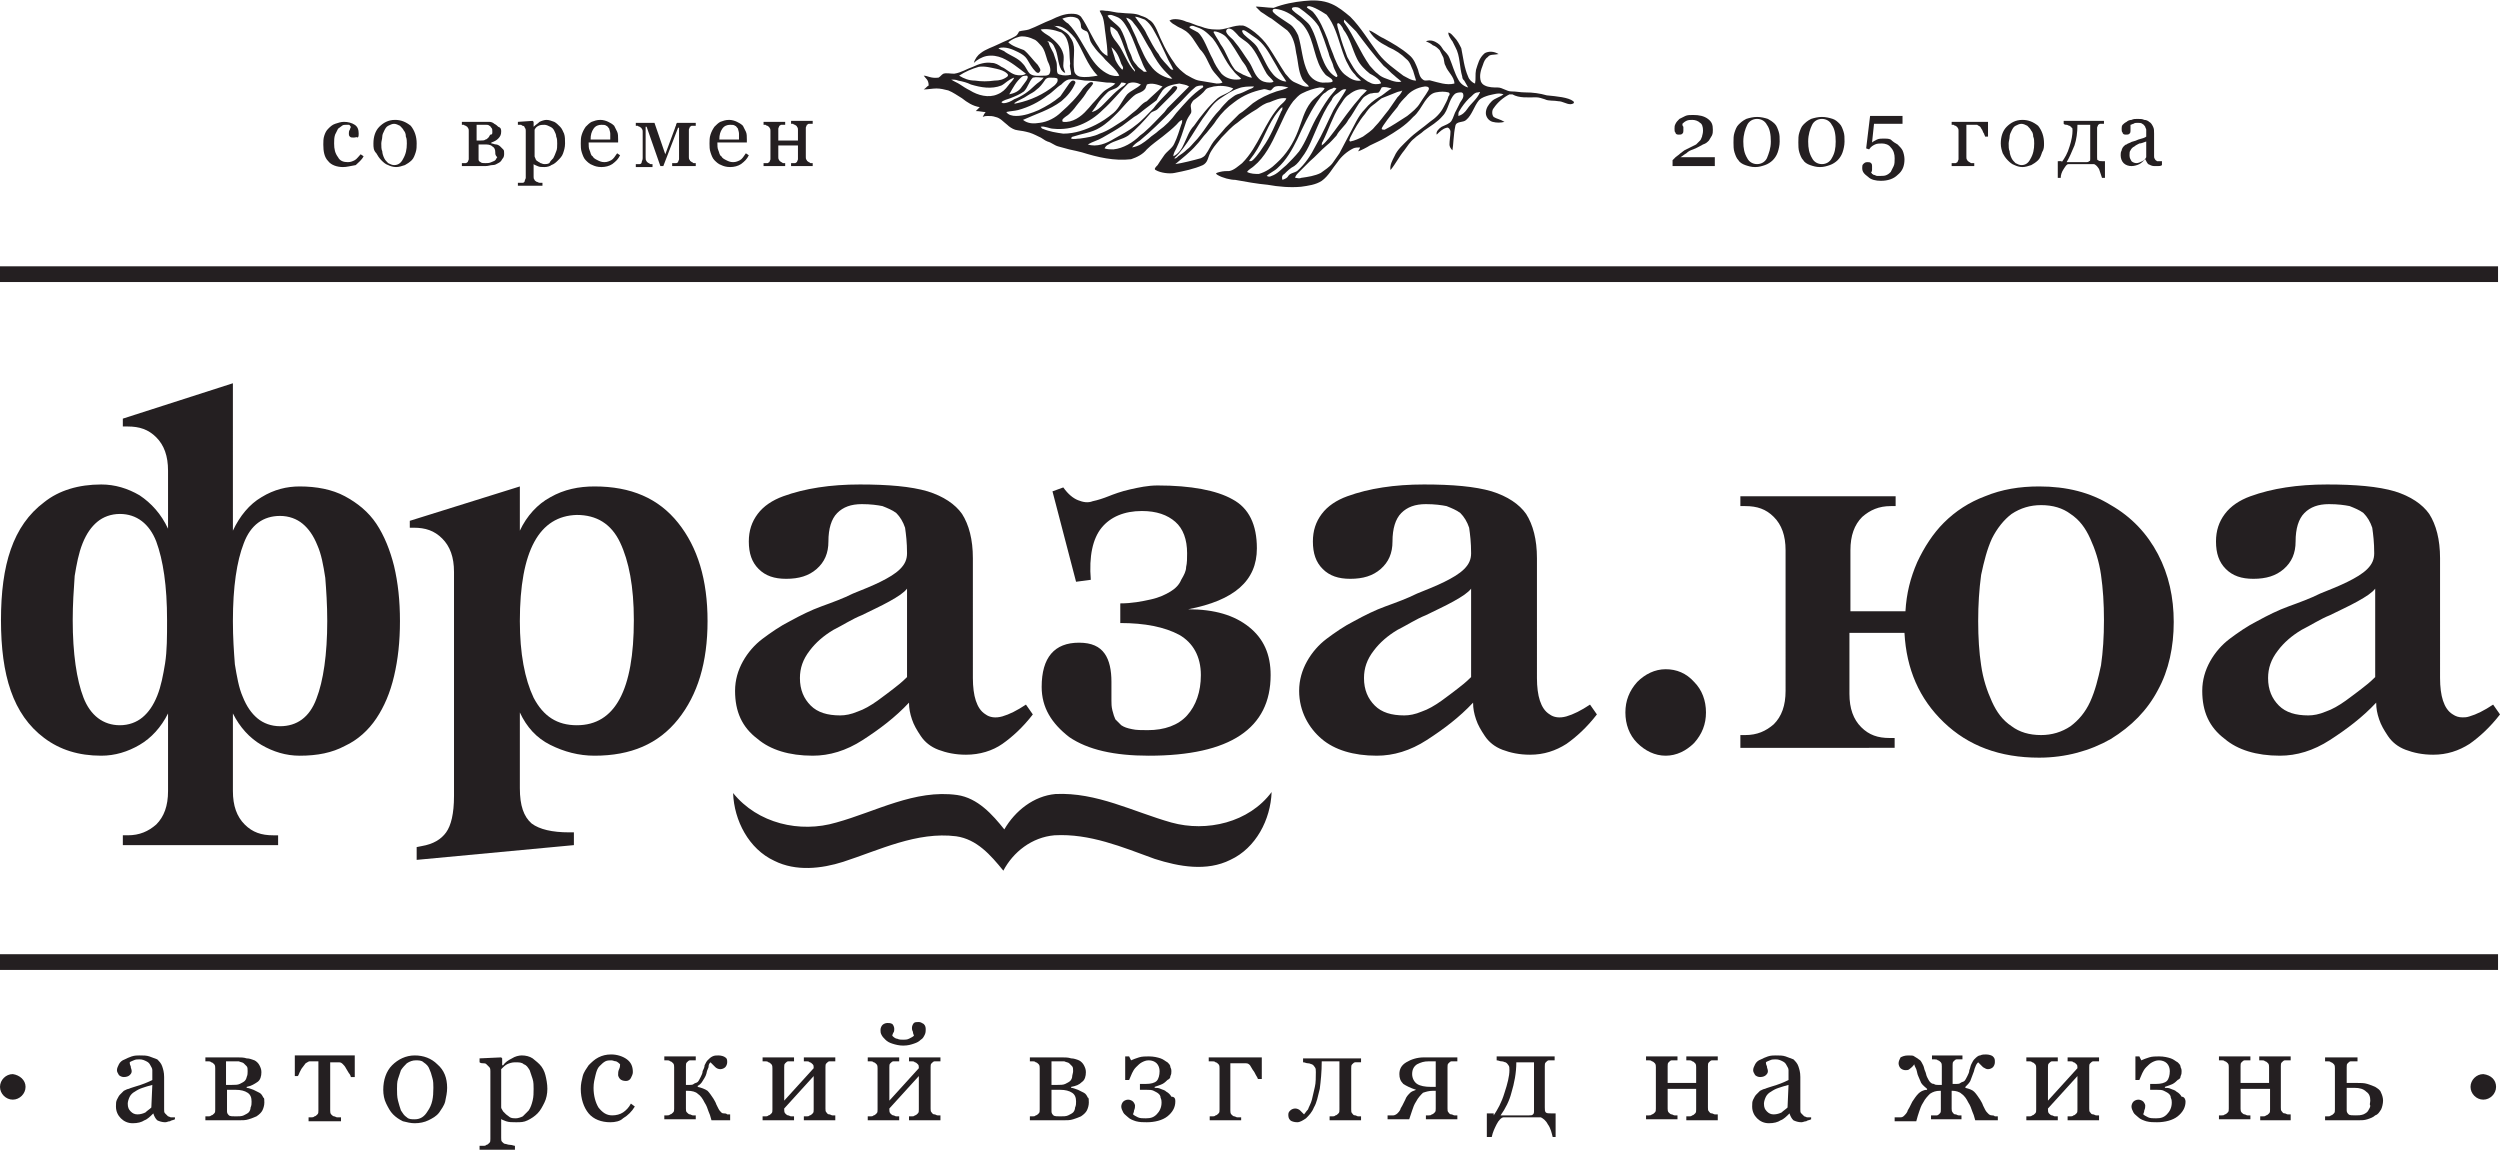
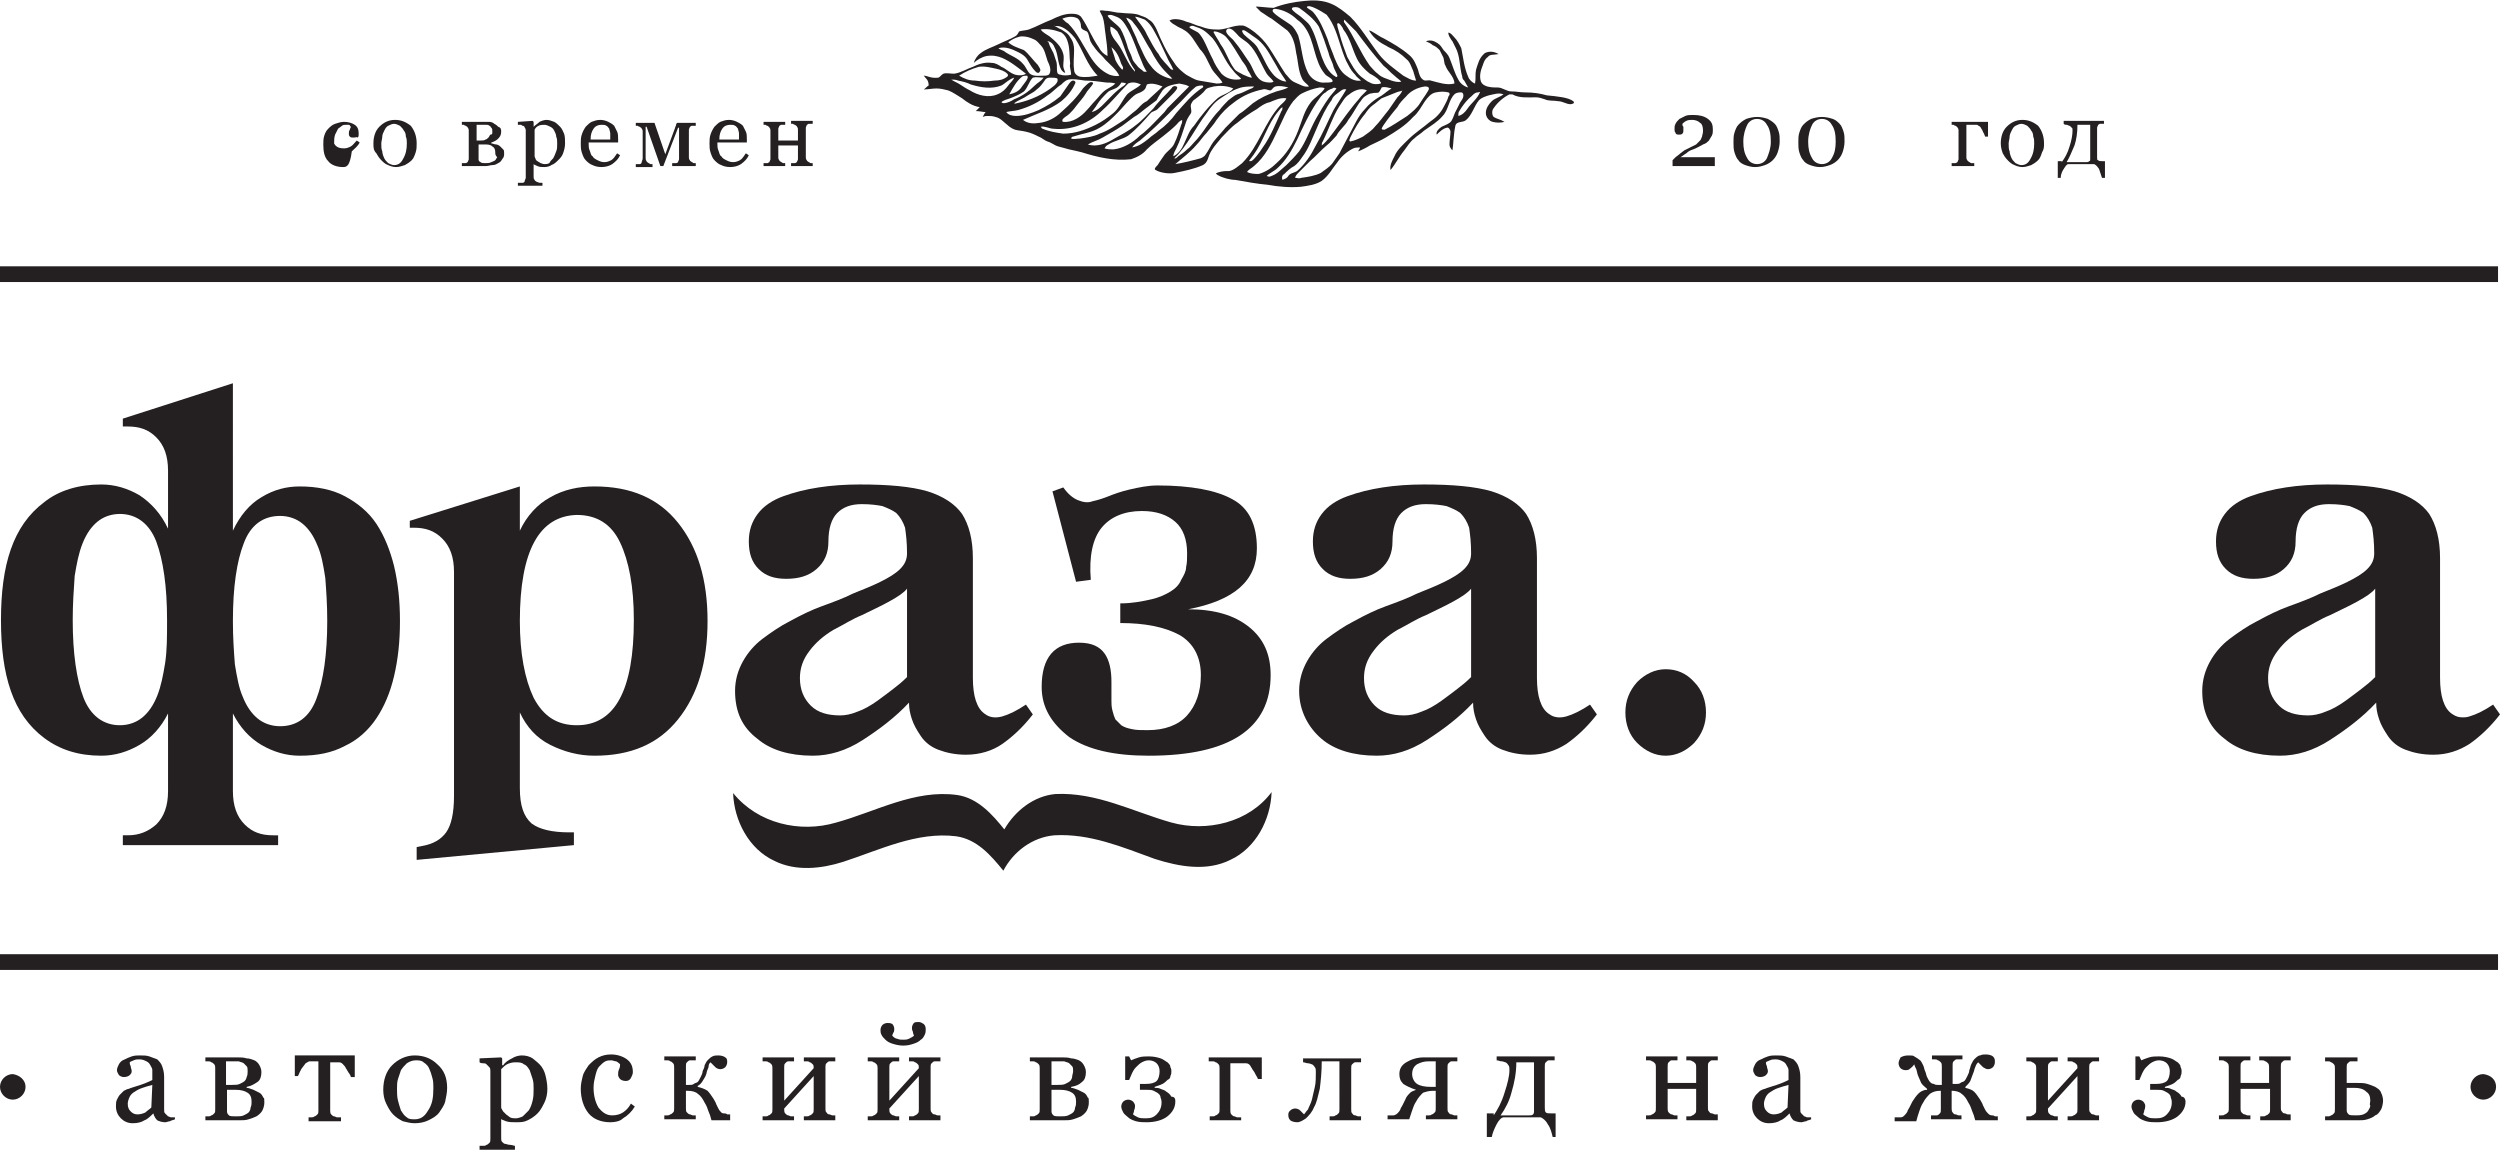
<svg xmlns="http://www.w3.org/2000/svg" version="1.1" id="Layer_1" x="0px" y="0px" viewBox="0 0 254.4 117" style="enable-background:new 0 0 254.4 117;" xml:space="preserve">
  <style type="text/css">
	.st0{fill:#241F21;}
</style>
  <g>
    <path class="st0" d="M85.1,83.7c4-1.1,8-3.4,12.3-2.8c2.1,0.3,3.6,2,4.8,3.5c1.1-1.9,3-3.4,5.2-3.6c4.2-0.2,7.9,1.8,11.8,2.9   c3.6,1,7.9,0,10.2-3.1c-0.1,2.8-1.6,5.7-4.2,6.9c-2.4,1.2-5.2,0.7-7.7-0.1c-3.3-1.2-6.6-2.6-10.2-2.4c-2.3,0.2-4.2,1.7-5.2,3.6   c-1.3-1.6-2.7-3.2-4.8-3.5c-4-0.5-7.8,1.4-11.5,2.6c-2.2,0.7-4.8,1-7-0.1c-2.6-1.2-4.1-4.1-4.2-6.9C77.1,83.8,81.4,84.8,85.1,83.7" />
    <rect x="0" y="27.1" class="st0" width="254.2" height="1.6" />
    <rect x="0" y="97.1" class="st0" width="254.2" height="1.6" />
    <path class="st0" d="M2.6,110.6c0,0.7-0.6,1.3-1.3,1.3c-0.7,0-1.3-0.6-1.3-1.3s0.6-1.3,1.3-1.3C2,109.4,2.6,109.9,2.6,110.6" />
    <path class="st0" d="M254,110.6c0,0.7-0.6,1.3-1.3,1.3c-0.7,0-1.3-0.6-1.3-1.3s0.6-1.3,1.3-1.3C253.5,109.4,254,109.9,254,110.6" />
    <path class="st0" d="M15.5,110.4c-0.4,0.1-0.7,0.2-1,0.3c-0.3,0.1-0.5,0.2-0.8,0.4c-0.2,0.1-0.4,0.3-0.5,0.5   c-0.1,0.2-0.2,0.5-0.2,0.7c0,0.4,0.1,0.6,0.3,0.8c0.2,0.2,0.4,0.3,0.7,0.3c0.3,0,0.6-0.1,0.8-0.2c0.2-0.2,0.4-0.3,0.6-0.5   L15.5,110.4z M17.8,113.9c-0.2,0.1-0.4,0.1-0.5,0.2c-0.2,0-0.3,0.1-0.5,0.1c-0.3,0-0.6-0.1-0.8-0.2c-0.2-0.2-0.3-0.4-0.4-0.7h0   c-0.3,0.3-0.6,0.6-0.9,0.7c-0.3,0.2-0.7,0.3-1.2,0.3c-0.5,0-0.9-0.2-1.2-0.5c-0.3-0.3-0.5-0.7-0.5-1.2c0-0.3,0-0.5,0.1-0.7   c0.1-0.2,0.2-0.4,0.3-0.5c0.1-0.1,0.3-0.3,0.4-0.4c0.2-0.1,0.4-0.2,0.5-0.2c0.2-0.1,0.6-0.2,1.2-0.4c0.6-0.2,1-0.4,1.2-0.5v-0.7   c0-0.1,0-0.2,0-0.3c0-0.2-0.1-0.3-0.2-0.5c-0.1-0.2-0.2-0.3-0.4-0.4c-0.2-0.1-0.4-0.2-0.7-0.2c-0.2,0-0.4,0-0.6,0.1   c-0.2,0.1-0.3,0.1-0.4,0.2c0,0.1,0,0.2,0.1,0.4c0,0.2,0.1,0.3,0.1,0.5c0,0.2-0.1,0.3-0.2,0.4c-0.1,0.1-0.3,0.2-0.6,0.2   c-0.2,0-0.4-0.1-0.5-0.2c-0.1-0.2-0.2-0.3-0.2-0.5c0-0.2,0.1-0.4,0.2-0.6c0.1-0.2,0.3-0.4,0.6-0.5c0.2-0.1,0.4-0.2,0.7-0.3   c0.3-0.1,0.6-0.1,0.8-0.1c0.4,0,0.7,0,1,0.1c0.3,0.1,0.5,0.2,0.8,0.3c0.2,0.2,0.4,0.4,0.5,0.7c0.1,0.3,0.2,0.6,0.2,1.1   c0,0.6,0,1.2,0,1.7c0,0.5,0,1,0,1.6c0,0.2,0,0.3,0.1,0.4c0.1,0.1,0.2,0.2,0.3,0.3c0.1,0,0.2,0.1,0.3,0.1c0.1,0,0.3,0,0.4,0V113.9z" />
    <path class="st0" d="M25.6,112.1c0-0.4-0.1-0.7-0.4-0.9c-0.3-0.2-0.7-0.3-1.2-0.3c-0.2,0-0.4,0-0.6,0c-0.1,0-0.2,0-0.3,0v2.2   c0,0.2,0.1,0.3,0.2,0.4c0.1,0.1,0.4,0.1,0.7,0.1c0.3,0,0.6,0,0.8-0.1s0.4-0.2,0.5-0.3c0.1-0.1,0.2-0.3,0.2-0.5   C25.6,112.5,25.6,112.3,25.6,112.1 M25.2,109c0-0.2,0-0.4-0.1-0.5c-0.1-0.1-0.2-0.2-0.3-0.3c-0.1-0.1-0.3-0.1-0.5-0.2   c-0.2,0-0.3,0-0.5,0c-0.1,0-0.2,0-0.4,0c-0.1,0-0.3,0-0.4,0v2.4h0.6c0.3,0,0.6,0,0.8-0.1c0.2-0.1,0.4-0.2,0.5-0.3   c0.1-0.1,0.2-0.3,0.2-0.4C25.2,109.4,25.2,109.2,25.2,109 M26.9,112.2c0,0.3-0.1,0.6-0.2,0.8c-0.1,0.2-0.3,0.4-0.6,0.6   c-0.2,0.1-0.5,0.2-0.8,0.3c-0.3,0.1-0.6,0.1-1,0.1h-3.4v-0.4c0.1,0,0.2,0,0.3,0c0.1,0,0.2,0,0.3-0.1c0.1,0,0.2-0.1,0.3-0.2   c0.1-0.1,0.1-0.2,0.1-0.4v-4.2c0-0.1,0-0.3-0.1-0.4c-0.1-0.1-0.2-0.2-0.3-0.2c-0.1-0.1-0.2-0.1-0.3-0.1c-0.1,0-0.2,0-0.3,0v-0.4   c0.4,0,0.9,0,1.5,0c0.6,0,1.2,0,1.8,0c0.3,0,0.6,0,0.9,0.1c0.3,0,0.5,0.1,0.8,0.2c0.2,0.1,0.4,0.3,0.5,0.5c0.1,0.2,0.2,0.4,0.2,0.7   c0,0.4-0.1,0.8-0.4,1s-0.6,0.4-1.1,0.5v0.1c0.2,0,0.4,0.1,0.7,0.2c0.2,0.1,0.4,0.2,0.6,0.3c0.2,0.1,0.3,0.3,0.4,0.5   C26.9,111.7,26.9,111.9,26.9,112.2" />
    <path class="st0" d="M36.1,109.6h-0.4c0-0.1-0.1-0.3-0.2-0.4c-0.1-0.2-0.2-0.3-0.3-0.5c-0.1-0.2-0.2-0.3-0.3-0.4   c-0.1-0.1-0.2-0.2-0.4-0.2c-0.1,0-0.3,0-0.5,0c-0.2,0-0.3,0-0.4,0v4.9c0,0.1,0,0.3,0.1,0.4c0.1,0.1,0.2,0.2,0.3,0.2   c0.1,0,0.2,0.1,0.3,0.1c0.1,0,0.2,0,0.4,0v0.4h-3.3v-0.4c0.1,0,0.2,0,0.3,0c0.1,0,0.2,0,0.3-0.1c0.1,0,0.2-0.1,0.3-0.2   c0.1-0.1,0.1-0.2,0.1-0.4V108c-0.1,0-0.3,0-0.5,0c-0.2,0-0.3,0-0.4,0c-0.1,0-0.2,0.1-0.4,0.2c-0.1,0.1-0.2,0.3-0.3,0.4   c-0.1,0.1-0.2,0.3-0.3,0.5c-0.1,0.2-0.1,0.3-0.2,0.4H30v-2.1h6.1V109.6z" />
    <path class="st0" d="M44.1,110.7c0-0.3,0-0.7-0.1-1c-0.1-0.4-0.2-0.7-0.3-0.9c-0.1-0.3-0.3-0.5-0.6-0.7c-0.2-0.2-0.5-0.2-0.8-0.2   c-0.3,0-0.6,0.1-0.9,0.3c-0.2,0.2-0.4,0.4-0.6,0.7c-0.1,0.3-0.2,0.6-0.3,0.9c-0.1,0.3-0.1,0.7-0.1,1c0,0.4,0,0.8,0.1,1.2   c0.1,0.4,0.2,0.7,0.3,1c0.2,0.3,0.3,0.5,0.6,0.7c0.2,0.2,0.5,0.2,0.8,0.2c0.6,0,1-0.3,1.3-0.8C44,112.4,44.1,111.7,44.1,110.7    M45.5,110.7c0,0.5-0.1,0.9-0.2,1.4c-0.1,0.4-0.4,0.8-0.6,1.1c-0.3,0.4-0.7,0.6-1.1,0.8c-0.4,0.2-0.9,0.3-1.4,0.3   c-0.4,0-0.8-0.1-1.2-0.2c-0.4-0.2-0.7-0.4-1-0.7c-0.3-0.3-0.5-0.7-0.7-1.1c-0.2-0.4-0.3-0.9-0.3-1.4c0-1,0.3-1.9,0.9-2.5   c0.6-0.6,1.4-1,2.3-1c0.9,0,1.7,0.3,2.3,0.9C45.2,108.9,45.5,109.7,45.5,110.7" />
    <path class="st0" d="M53.8,113c0.2-0.3,0.3-0.6,0.4-1c0.1-0.4,0.1-0.8,0.1-1.2c0-0.3,0-0.7-0.1-1c-0.1-0.3-0.2-0.6-0.3-0.9   c-0.2-0.3-0.3-0.5-0.6-0.6c-0.2-0.2-0.5-0.2-0.9-0.2c-0.3,0-0.6,0.1-0.8,0.2c-0.2,0.1-0.4,0.3-0.6,0.5v3.9c0,0.1,0.1,0.2,0.2,0.4   c0.1,0.1,0.2,0.2,0.3,0.3c0.1,0.1,0.3,0.2,0.4,0.3c0.2,0.1,0.4,0.1,0.6,0.1c0.2,0,0.5-0.1,0.7-0.2C53.4,113.4,53.6,113.2,53.8,113    M54.9,108.3c0.3,0.3,0.5,0.7,0.6,1.1c0.1,0.4,0.2,0.9,0.2,1.4c0,0.5-0.1,1-0.3,1.4c-0.2,0.4-0.4,0.8-0.7,1.1   c-0.3,0.3-0.6,0.5-1,0.7c-0.4,0.2-0.7,0.2-1.2,0.2c-0.4,0-0.7,0-1-0.1c-0.3-0.1-0.5-0.2-0.6-0.3H51v2c0,0.2,0,0.3,0.1,0.4   c0.1,0.1,0.2,0.2,0.3,0.2c0.1,0,0.3,0.1,0.5,0.1c0.2,0,0.4,0.1,0.5,0.1v0.4h-3.6v-0.4c0.1,0,0.3,0,0.4,0c0.1,0,0.2,0,0.3-0.1   c0.1,0,0.2-0.1,0.3-0.2c0.1-0.1,0.1-0.2,0.1-0.4v-6.9c0-0.1,0-0.3-0.1-0.4c-0.1-0.1-0.2-0.2-0.3-0.3c-0.1-0.1-0.2-0.1-0.3-0.1   c-0.1,0-0.3,0-0.4-0.1v-0.4l2.2-0.1l0.1,0.1v0.7l0.1,0c0.2-0.3,0.5-0.5,0.9-0.7c0.3-0.2,0.7-0.3,1-0.3c0.4,0,0.8,0.1,1.1,0.3   C54.3,107.8,54.6,108,54.9,108.3" />
    <path class="st0" d="M62.1,114.2c-0.9,0-1.7-0.3-2.2-0.9c-0.5-0.6-0.8-1.5-0.8-2.5c0-0.5,0.1-0.9,0.2-1.3c0.1-0.4,0.4-0.8,0.6-1.1   c0.3-0.3,0.6-0.6,1-0.8c0.4-0.2,0.8-0.3,1.3-0.3c0.6,0,1.2,0.2,1.6,0.5c0.4,0.3,0.6,0.7,0.6,1.3c0,0.2-0.1,0.4-0.2,0.6   c-0.1,0.2-0.3,0.3-0.5,0.3c-0.3,0-0.5-0.1-0.6-0.2c-0.1-0.1-0.2-0.3-0.2-0.4c0-0.2,0-0.4,0.1-0.6c0.1-0.2,0.1-0.4,0.1-0.5   c-0.1-0.1-0.2-0.2-0.4-0.3c-0.2,0-0.3-0.1-0.5-0.1c-0.2,0-0.4,0-0.6,0.1c-0.2,0.1-0.4,0.3-0.6,0.5c-0.2,0.2-0.3,0.5-0.4,0.9   c-0.1,0.4-0.2,0.8-0.2,1.3c0,0.8,0.2,1.5,0.5,2c0.4,0.5,0.8,0.8,1.4,0.8c0.4,0,0.8-0.1,1.1-0.3c0.3-0.2,0.6-0.5,0.8-0.9l0.4,0.3   c-0.3,0.5-0.7,0.9-1.2,1.2C63.1,114.1,62.6,114.2,62.1,114.2" />
    <path class="st0" d="M74.6,114h-2.2c-0.1-0.4-0.2-0.7-0.3-0.9c-0.1-0.3-0.2-0.6-0.4-0.9c-0.2-0.4-0.4-0.7-0.7-0.9   c-0.2-0.2-0.6-0.3-1-0.3h-0.2v1.8c0,0.2,0,0.3,0.1,0.4c0.1,0.1,0.2,0.2,0.3,0.2c0.1,0,0.2,0.1,0.3,0.1c0.1,0,0.2,0,0.3,0v0.4h-3.2   v-0.4c0.1,0,0.2,0,0.3,0c0.1,0,0.2,0,0.3-0.1c0.1,0,0.2-0.1,0.3-0.2c0.1-0.1,0.1-0.2,0.1-0.4v-4.2c0-0.1,0-0.3-0.1-0.4   c-0.1-0.1-0.2-0.2-0.3-0.2c-0.1-0.1-0.2-0.1-0.3-0.1c-0.1,0-0.2,0-0.3,0v-0.4h3.2v0.4c-0.1,0-0.2,0-0.3,0c-0.1,0-0.2,0-0.3,0   c-0.1,0-0.2,0.1-0.3,0.2c-0.1,0.1-0.1,0.2-0.1,0.4v1.9h0.4c0.1,0,0.3,0,0.4-0.1c0.1-0.1,0.3-0.1,0.4-0.2c0.1-0.1,0.2-0.3,0.3-0.5   c0.1-0.2,0.2-0.4,0.2-0.6c0.1-0.2,0.2-0.4,0.2-0.6c0.1-0.2,0.2-0.4,0.3-0.5c0.2-0.2,0.3-0.3,0.5-0.4c0.2-0.1,0.4-0.1,0.6-0.1   c0.3,0,0.6,0.1,0.7,0.2c0.2,0.1,0.2,0.3,0.2,0.5c0,0.2-0.1,0.4-0.2,0.5c-0.1,0.1-0.3,0.2-0.5,0.2c-0.2,0-0.4-0.1-0.5-0.2   c-0.1-0.1-0.3-0.3-0.5-0.5c-0.1,0.1-0.2,0.2-0.2,0.5c-0.1,0.2-0.2,0.5-0.2,0.6c-0.1,0.4-0.3,0.6-0.4,0.8c-0.1,0.2-0.3,0.4-0.5,0.5   v0.1c0.4,0.1,0.7,0.2,1,0.4c0.2,0.2,0.4,0.5,0.6,0.8c0.1,0.2,0.2,0.3,0.3,0.6c0.1,0.2,0.2,0.4,0.2,0.4c0.1,0.2,0.2,0.3,0.3,0.4   c0.1,0.1,0.2,0.1,0.3,0.1c0.1,0,0.2,0,0.3,0.1c0.1,0,0.2,0,0.3,0V114z" />
    <path class="st0" d="M85,114h-3.2v-0.4c0.1,0,0.2,0,0.3,0c0.1,0,0.2,0,0.3-0.1c0.1,0,0.2-0.1,0.3-0.2c0.1-0.1,0.1-0.2,0.1-0.4v-3.4   l-3,3.3v0.1c0,0.1,0,0.3,0.1,0.4c0.1,0.1,0.2,0.2,0.3,0.2c0.1,0,0.2,0.1,0.3,0.1c0.1,0,0.2,0,0.3,0v0.4h-3.2v-0.4   c0.1,0,0.2,0,0.3,0c0.1,0,0.2,0,0.3-0.1c0.1,0,0.2-0.1,0.3-0.2c0.1-0.1,0.1-0.2,0.1-0.4v-4.2c0-0.1,0-0.3-0.1-0.4   c-0.1-0.1-0.2-0.2-0.3-0.2c-0.1-0.1-0.2-0.1-0.3-0.1c-0.1,0-0.2,0-0.3,0v-0.4h3.2v0.4c-0.1,0-0.2,0-0.3,0c-0.1,0-0.2,0-0.3,0   c-0.1,0-0.2,0.1-0.3,0.2c-0.1,0.1-0.1,0.2-0.1,0.4v3.4l3-3.3c0-0.2,0-0.3-0.1-0.4c-0.1-0.1-0.2-0.2-0.3-0.2   c-0.1-0.1-0.2-0.1-0.3-0.1c-0.1,0-0.2,0-0.3,0v-0.4h3.2v0.4c-0.1,0-0.2,0-0.3,0c-0.1,0-0.2,0-0.3,0c-0.1,0-0.2,0.1-0.3,0.2   c-0.1,0.1-0.1,0.2-0.1,0.4v4.2c0,0.2,0,0.3,0.1,0.4c0.1,0.1,0.1,0.2,0.3,0.2c0.1,0,0.2,0.1,0.3,0.1c0.1,0,0.2,0,0.3,0V114z" />
    <path class="st0" d="M94.2,104.8c0,0.1,0,0.3-0.1,0.5c-0.1,0.2-0.2,0.4-0.4,0.5c-0.2,0.2-0.4,0.3-0.7,0.4c-0.3,0.1-0.6,0.2-1.1,0.2   c-0.4,0-0.8-0.1-1.1-0.2c-0.3-0.1-0.5-0.2-0.7-0.4c-0.2-0.2-0.3-0.3-0.4-0.5c-0.1-0.2-0.1-0.3-0.1-0.5c0-0.2,0.1-0.4,0.2-0.5   c0.1-0.1,0.3-0.2,0.5-0.2c0.2,0,0.3,0,0.5,0.1c0.1,0.1,0.2,0.3,0.2,0.5c0,0.1,0,0.3-0.1,0.4c-0.1,0.2-0.1,0.3-0.1,0.3   c0.1,0.1,0.3,0.3,0.5,0.3c0.2,0.1,0.4,0.1,0.6,0.1c0.2,0,0.4,0,0.6-0.1c0.2-0.1,0.4-0.2,0.5-0.3c0-0.1-0.1-0.2-0.1-0.4   c-0.1-0.2-0.1-0.3-0.1-0.4c0-0.2,0.1-0.4,0.2-0.5c0.1-0.1,0.3-0.1,0.5-0.1c0.2,0,0.3,0.1,0.5,0.2C94.2,104.4,94.2,104.6,94.2,104.8    M95.7,114h-3.2v-0.4c0.1,0,0.2,0,0.3,0c0.1,0,0.2,0,0.3-0.1c0.1,0,0.2-0.1,0.3-0.2c0.1-0.1,0.1-0.2,0.1-0.4v-3.4l-3,3.3v0.1   c0,0.1,0,0.3,0.1,0.4c0.1,0.1,0.2,0.2,0.3,0.2c0.1,0,0.2,0.1,0.3,0.1c0.1,0,0.2,0,0.3,0v0.4h-3.2v-0.4c0.1,0,0.2,0,0.3,0   c0.1,0,0.2,0,0.3-0.1c0.1,0,0.2-0.1,0.3-0.2c0.1-0.1,0.1-0.2,0.1-0.4v-4.2c0-0.1,0-0.3-0.1-0.4c-0.1-0.1-0.2-0.2-0.3-0.2   c-0.1-0.1-0.2-0.1-0.3-0.1c-0.1,0-0.2,0-0.3,0v-0.4h3.2v0.4c-0.1,0-0.2,0-0.3,0c-0.1,0-0.2,0-0.3,0c-0.1,0-0.2,0.1-0.3,0.2   c-0.1,0.1-0.1,0.2-0.1,0.4v3.4l3-3.3c0-0.2,0-0.3-0.1-0.4c-0.1-0.1-0.2-0.2-0.3-0.2c-0.1-0.1-0.2-0.1-0.3-0.1c-0.1,0-0.2,0-0.3,0   v-0.4h3.2v0.4c-0.1,0-0.2,0-0.3,0c-0.1,0-0.2,0-0.3,0c-0.1,0-0.2,0.1-0.3,0.2c-0.1,0.1-0.1,0.2-0.1,0.4v4.2c0,0.2,0,0.3,0.1,0.4   c0.1,0.1,0.1,0.2,0.3,0.2c0.1,0,0.2,0.1,0.3,0.1c0.1,0,0.2,0,0.3,0V114z" />
    <path class="st0" d="M109.5,112.1c0-0.4-0.1-0.7-0.4-0.9c-0.3-0.2-0.7-0.3-1.2-0.3c-0.2,0-0.4,0-0.6,0c-0.1,0-0.2,0-0.3,0v2.2   c0,0.2,0.1,0.3,0.2,0.4c0.1,0.1,0.4,0.1,0.7,0.1c0.3,0,0.6,0,0.8-0.1c0.2-0.1,0.4-0.2,0.5-0.3c0.1-0.1,0.2-0.3,0.2-0.5   C109.5,112.5,109.5,112.3,109.5,112.1 M109.2,109c0-0.2,0-0.4-0.1-0.5c-0.1-0.1-0.2-0.2-0.3-0.3c-0.1-0.1-0.3-0.1-0.5-0.2   c-0.2,0-0.3,0-0.5,0c-0.1,0-0.2,0-0.4,0c-0.1,0-0.3,0-0.4,0v2.4h0.6c0.3,0,0.6,0,0.8-0.1c0.2-0.1,0.4-0.2,0.5-0.3   c0.1-0.1,0.2-0.3,0.2-0.4C109.1,109.4,109.2,109.2,109.2,109 M110.8,112.2c0,0.3-0.1,0.6-0.2,0.8c-0.1,0.2-0.3,0.4-0.6,0.6   c-0.2,0.1-0.5,0.2-0.8,0.3c-0.3,0.1-0.6,0.1-1,0.1h-3.4v-0.4c0.1,0,0.2,0,0.3,0c0.1,0,0.2,0,0.3-0.1c0.1,0,0.2-0.1,0.3-0.2   c0.1-0.1,0.1-0.2,0.1-0.4v-4.2c0-0.1,0-0.3-0.1-0.4c-0.1-0.1-0.2-0.2-0.3-0.2c-0.1-0.1-0.2-0.1-0.3-0.1c-0.1,0-0.2,0-0.3,0v-0.4   c0.4,0,0.9,0,1.5,0c0.6,0,1.2,0,1.8,0c0.3,0,0.6,0,0.9,0.1c0.3,0,0.5,0.1,0.8,0.2c0.2,0.1,0.4,0.3,0.5,0.5c0.1,0.2,0.2,0.4,0.2,0.7   c0,0.4-0.1,0.8-0.4,1c-0.3,0.3-0.6,0.4-1.1,0.5v0.1c0.2,0,0.4,0.1,0.7,0.2c0.2,0.1,0.4,0.2,0.6,0.3c0.2,0.1,0.3,0.3,0.4,0.5   C110.8,111.7,110.8,111.9,110.8,112.2" />
    <path class="st0" d="M119.6,112.1c0,0.6-0.3,1.1-0.8,1.5c-0.5,0.4-1.3,0.6-2.1,0.6c-0.4,0-0.7,0-1.1-0.1c-0.3-0.1-0.6-0.2-0.8-0.4   c-0.2-0.2-0.4-0.3-0.5-0.5c-0.1-0.2-0.2-0.4-0.2-0.6c0-0.2,0.1-0.4,0.2-0.5c0.1-0.1,0.3-0.2,0.5-0.2c0.2,0,0.4,0.1,0.5,0.2   c0.1,0.1,0.2,0.3,0.2,0.4c0,0.1,0,0.3-0.1,0.5c0,0.2-0.1,0.3-0.1,0.4c0.1,0.1,0.3,0.2,0.5,0.3c0.2,0.1,0.5,0.1,0.8,0.1   c0.5,0,0.8-0.1,1.1-0.4c0.3-0.3,0.5-0.7,0.5-1.2c0-0.1,0-0.3-0.1-0.5c0-0.2-0.1-0.3-0.2-0.4c-0.1-0.1-0.3-0.2-0.5-0.3   c-0.2-0.1-0.4-0.1-0.7-0.1h-0.7v-0.6h0.6c0.5,0,0.9-0.1,1.1-0.3c0.2-0.2,0.3-0.6,0.3-1c0-0.3-0.1-0.6-0.3-0.8   c-0.2-0.2-0.5-0.3-0.8-0.3c-0.3,0-0.5,0.1-0.7,0.2c-0.2,0.1-0.4,0.3-0.6,0.5c-0.2,0.2-0.3,0.4-0.4,0.6c-0.1,0.2-0.2,0.5-0.3,0.7   h-0.4l0-2.4h0.4l0.2,0.4c0.2-0.1,0.5-0.2,0.8-0.3c0.3-0.1,0.7-0.1,1-0.1c0.5,0,0.9,0.1,1.2,0.2c0.3,0.1,0.5,0.3,0.7,0.4   c0.2,0.2,0.3,0.3,0.3,0.5c0.1,0.2,0.1,0.3,0.1,0.4c0,0.2,0,0.3-0.1,0.5c0,0.2-0.1,0.3-0.3,0.4c-0.1,0.1-0.3,0.3-0.5,0.4   c-0.2,0.1-0.5,0.2-0.8,0.3v0.1c0.2,0,0.4,0,0.6,0.1c0.2,0.1,0.4,0.1,0.6,0.3c0.2,0.1,0.4,0.3,0.5,0.5   C119.6,111.6,119.6,111.9,119.6,112.1" />
    <path class="st0" d="M126.4,114h-3.3v-0.4c0.1,0,0.2,0,0.3,0c0.1,0,0.2,0,0.3-0.1c0.1,0,0.2-0.1,0.3-0.2c0.1-0.1,0.1-0.2,0.1-0.4   v-4.2c0-0.1,0-0.3-0.1-0.4c-0.1-0.1-0.2-0.2-0.3-0.2c-0.1-0.1-0.2-0.1-0.4-0.1c-0.1,0-0.2,0-0.3,0v-0.4h5.4v2.2h-0.4   c0-0.1-0.1-0.2-0.2-0.4c-0.1-0.2-0.2-0.4-0.3-0.5c-0.1-0.2-0.2-0.3-0.3-0.5c-0.1-0.1-0.2-0.2-0.4-0.2c-0.1,0-0.3,0-0.4,0   c-0.2,0-0.3,0-0.5,0h-0.7v4.8c0,0.1,0,0.3,0.1,0.4c0.1,0.1,0.2,0.2,0.3,0.2c0.1,0,0.2,0.1,0.3,0.1c0.1,0,0.3,0,0.4,0V114z" />
    <path class="st0" d="M138.5,114h-3.2v-0.4c0.1,0,0.2,0,0.3,0c0.1,0,0.2,0,0.3-0.1c0.1,0,0.2-0.1,0.3-0.2c0.1-0.1,0.1-0.2,0.1-0.4   V108h-1.8c0,1.1-0.1,2-0.2,2.8c-0.2,0.8-0.3,1.4-0.6,1.9c-0.2,0.5-0.5,0.8-0.8,1.1c-0.3,0.2-0.6,0.4-0.9,0.4   c-0.3,0-0.6-0.1-0.7-0.2c-0.2-0.2-0.2-0.4-0.2-0.6c0-0.2,0.1-0.3,0.2-0.4c0.1-0.1,0.3-0.2,0.5-0.2c0.2,0,0.4,0.1,0.5,0.2   c0.1,0.1,0.3,0.3,0.4,0.4c0.1-0.1,0.2-0.3,0.4-0.5c0.1-0.3,0.3-0.6,0.4-1c0.1-0.4,0.2-0.9,0.3-1.3c0.1-0.4,0.1-1,0.1-1.5   c0-0.2,0-0.4-0.1-0.5c-0.1-0.1-0.1-0.2-0.3-0.3c-0.1,0-0.2-0.1-0.4-0.1c-0.2,0-0.3-0.1-0.5-0.1v-0.4h5.9v0.4c-0.1,0-0.2,0-0.3,0   c-0.1,0-0.2,0-0.3,0c-0.1,0-0.2,0.1-0.3,0.2c-0.1,0.1-0.1,0.2-0.1,0.4v4.2c0,0.2,0,0.3,0.1,0.4c0.1,0.1,0.1,0.2,0.3,0.2   c0.1,0,0.2,0.1,0.3,0.1c0.1,0,0.2,0,0.3,0V114z" />
    <path class="st0" d="M146.1,110.6V108h-0.7c-0.5,0-0.8,0.1-1.2,0.3c-0.3,0.2-0.5,0.5-0.5,1c0,0.4,0.2,0.8,0.5,1   c0.3,0.2,0.8,0.3,1.4,0.3H146.1z M144.1,110.9L144.1,110.9c-0.6-0.2-1-0.4-1.3-0.6c-0.3-0.3-0.4-0.6-0.4-1c0-0.5,0.2-0.9,0.7-1.2   c0.5-0.3,1.1-0.5,1.8-0.5h3.4v0.4c-0.1,0-0.2,0-0.3,0c-0.1,0-0.2,0-0.3,0c-0.1,0-0.2,0.1-0.3,0.2c-0.1,0.1-0.1,0.2-0.1,0.4v4.2   c0,0.2,0,0.3,0.1,0.4c0.1,0.1,0.1,0.2,0.3,0.2c0.1,0,0.2,0.1,0.3,0.1c0.1,0,0.2,0,0.3,0v0.4h-3.2v-0.4c0.1,0,0.2,0,0.3,0   c0.1,0,0.2,0,0.3-0.1c0.1,0,0.2-0.1,0.3-0.2c0.1-0.1,0.1-0.2,0.1-0.4v-1.8h-0.3c-0.4,0-0.7,0.1-1,0.2c-0.2,0.2-0.5,0.5-0.7,0.9   c-0.2,0.3-0.3,0.6-0.4,0.9c-0.1,0.3-0.2,0.6-0.3,0.9h-2.2v-0.4c0.1,0,0.2,0,0.3,0c0.1,0,0.2,0,0.3,0c0.1,0,0.3-0.1,0.4-0.2   c0.1-0.1,0.2-0.2,0.3-0.4c0-0.1,0.1-0.2,0.2-0.4c0.1-0.2,0.2-0.4,0.3-0.6c0.1-0.3,0.3-0.5,0.5-0.7   C143.6,111.1,143.8,111,144.1,110.9" />
    <path class="st0" d="M152.7,113.5h2.9c0.2,0,0.3,0,0.4-0.1c0.1-0.1,0.1-0.2,0.1-0.3v-5h-1.8c0,1.1-0.2,2.1-0.5,3.1   C153.6,112,153.2,112.8,152.7,113.5 M152,113.5c0.4-0.6,0.8-1.3,1.1-2.3c0.3-0.9,0.5-1.7,0.5-2.3c0-0.2,0-0.4-0.1-0.5   c-0.1-0.1-0.1-0.2-0.3-0.3c-0.1,0-0.2-0.1-0.4-0.1c-0.2,0-0.3-0.1-0.5-0.1v-0.4h5.9v0.4c-0.1,0-0.2,0-0.3,0c-0.1,0-0.2,0-0.3,0   c-0.1,0-0.2,0.1-0.3,0.2c-0.1,0.1-0.1,0.2-0.1,0.4v4.2c0,0.2,0,0.4,0.1,0.5c0.1,0.1,0.3,0.1,0.6,0.1h0.4v2.4H158   c-0.1-0.4-0.2-0.9-0.5-1.3c-0.2-0.4-0.5-0.6-0.7-0.7H153c-0.2,0-0.5,0.3-0.7,0.7c-0.2,0.4-0.4,0.8-0.5,1.3h-0.5v-2.4H152z" />
    <path class="st0" d="M174.8,114h-3.2v-0.4c0.1,0,0.2,0,0.3,0c0.1,0,0.2,0,0.3-0.1c0.1,0,0.2-0.1,0.3-0.2c0.1-0.1,0.1-0.2,0.1-0.4   v-2.1h-2.9v2c0,0.1,0,0.3,0.1,0.4c0.1,0.1,0.2,0.2,0.3,0.2c0.1,0,0.2,0.1,0.3,0.1c0.1,0,0.2,0,0.3,0v0.4h-3.2v-0.4   c0.1,0,0.2,0,0.3,0c0.1,0,0.2,0,0.3-0.1c0.1,0,0.2-0.1,0.3-0.2c0.1-0.1,0.1-0.2,0.1-0.4v-4.2c0-0.1,0-0.3-0.1-0.4   c-0.1-0.1-0.2-0.2-0.3-0.2c-0.1-0.1-0.2-0.1-0.3-0.1c-0.1,0-0.2,0-0.3,0v-0.4h3.2v0.4c-0.1,0-0.2,0-0.3,0c-0.1,0-0.2,0-0.3,0   c-0.1,0-0.2,0.1-0.3,0.2c-0.1,0.1-0.1,0.2-0.1,0.4v1.7h2.9v-1.6c0-0.1,0-0.3-0.1-0.4c-0.1-0.1-0.2-0.2-0.3-0.2   c-0.1-0.1-0.2-0.1-0.3-0.1c-0.1,0-0.2,0-0.3,0v-0.4h3.2v0.4c-0.1,0-0.2,0-0.3,0c-0.1,0-0.2,0-0.3,0c-0.1,0-0.2,0.1-0.3,0.2   c-0.1,0.1-0.1,0.2-0.1,0.4v4.2c0,0.2,0,0.3,0.1,0.4c0.1,0.1,0.1,0.2,0.3,0.2c0.1,0,0.2,0.1,0.3,0.1c0.1,0,0.2,0,0.3,0V114z" />
    <path class="st0" d="M182,110.4c-0.4,0.1-0.7,0.2-1,0.3c-0.3,0.1-0.5,0.2-0.8,0.4c-0.2,0.1-0.4,0.3-0.5,0.5   c-0.1,0.2-0.2,0.5-0.2,0.7c0,0.4,0.1,0.6,0.3,0.8c0.2,0.2,0.4,0.3,0.7,0.3c0.3,0,0.6-0.1,0.8-0.2c0.2-0.2,0.4-0.3,0.6-0.5   L182,110.4z M184.3,113.9c-0.2,0.1-0.4,0.1-0.5,0.2c-0.2,0-0.3,0.1-0.5,0.1c-0.3,0-0.6-0.1-0.8-0.2c-0.2-0.2-0.3-0.4-0.4-0.7h0   c-0.3,0.3-0.6,0.6-0.9,0.7c-0.3,0.2-0.7,0.3-1.2,0.3c-0.5,0-0.9-0.2-1.2-0.5c-0.3-0.3-0.5-0.7-0.5-1.2c0-0.3,0-0.5,0.1-0.7   c0.1-0.2,0.2-0.4,0.3-0.5c0.1-0.1,0.3-0.3,0.4-0.4c0.2-0.1,0.4-0.2,0.5-0.2c0.2-0.1,0.6-0.2,1.2-0.4c0.6-0.2,1-0.4,1.2-0.5v-0.7   c0-0.1,0-0.2,0-0.3c0-0.2-0.1-0.3-0.2-0.5c-0.1-0.2-0.2-0.3-0.4-0.4c-0.2-0.1-0.4-0.2-0.7-0.2c-0.2,0-0.4,0-0.6,0.1   c-0.2,0.1-0.3,0.1-0.4,0.2c0,0.1,0,0.2,0.1,0.4c0,0.2,0.1,0.3,0.1,0.5c0,0.2-0.1,0.3-0.2,0.4c-0.1,0.1-0.3,0.2-0.6,0.2   c-0.2,0-0.4-0.1-0.5-0.2c-0.1-0.2-0.2-0.3-0.2-0.5c0-0.2,0.1-0.4,0.2-0.6c0.1-0.2,0.3-0.4,0.6-0.5c0.2-0.1,0.4-0.2,0.7-0.3   c0.3-0.1,0.6-0.1,0.8-0.1c0.4,0,0.7,0,1,0.1c0.3,0.1,0.5,0.2,0.8,0.3c0.2,0.2,0.4,0.4,0.5,0.7c0.1,0.3,0.2,0.6,0.2,1.1   c0,0.6,0,1.2,0,1.7c0,0.5,0,1,0,1.6c0,0.2,0,0.3,0.1,0.4c0.1,0.1,0.2,0.2,0.3,0.3c0.1,0,0.2,0.1,0.3,0.1c0.1,0,0.3,0,0.4,0V113.9z" />
    <path class="st0" d="M203.2,114H201c-0.1-0.4-0.2-0.7-0.3-0.9c-0.1-0.3-0.2-0.6-0.4-0.9c-0.2-0.4-0.4-0.7-0.7-0.9   c-0.2-0.2-0.6-0.3-0.9-0.3h-0.1v1.8c0,0.1,0,0.3,0.1,0.4c0.1,0.1,0.1,0.2,0.3,0.2c0.1,0,0.2,0.1,0.3,0.1c0.1,0,0.2,0,0.3,0v0.4   h-3.1v-0.4c0.1,0,0.2,0,0.3,0c0.1,0,0.2,0,0.3,0c0.1,0,0.2-0.1,0.3-0.2c0.1-0.1,0.1-0.2,0.1-0.4V111h-0.1c-0.4,0-0.7,0.1-1,0.3   c-0.2,0.2-0.5,0.5-0.7,0.9c-0.2,0.3-0.3,0.6-0.4,0.9c-0.1,0.3-0.2,0.6-0.3,1h-2.2v-0.4c0.1,0,0.2,0,0.3,0c0.1,0,0.2,0,0.3,0   c0.2,0,0.3-0.1,0.4-0.2c0.1-0.1,0.2-0.2,0.3-0.4c0-0.1,0.1-0.2,0.2-0.4c0.1-0.2,0.2-0.4,0.3-0.6c0.2-0.3,0.4-0.6,0.6-0.8   c0.2-0.2,0.5-0.4,0.9-0.4v-0.1c-0.2-0.2-0.4-0.3-0.6-0.6c-0.1-0.2-0.2-0.5-0.3-0.7c-0.1-0.2-0.1-0.4-0.2-0.7   c-0.1-0.2-0.2-0.4-0.2-0.5c-0.2,0.3-0.4,0.4-0.5,0.5c-0.1,0.1-0.3,0.1-0.4,0.1c-0.2,0-0.4-0.1-0.5-0.2c-0.1-0.1-0.2-0.3-0.2-0.5   c0-0.2,0.1-0.4,0.2-0.6c0.2-0.1,0.4-0.2,0.8-0.2c0.3,0,0.5,0,0.6,0.1c0.2,0.1,0.3,0.2,0.6,0.4c0.1,0.1,0.2,0.3,0.3,0.5   c0.1,0.2,0.1,0.4,0.2,0.6c0.1,0.2,0.1,0.4,0.2,0.6c0.1,0.2,0.2,0.4,0.3,0.5c0.1,0.1,0.2,0.2,0.4,0.2c0.1,0.1,0.3,0.1,0.4,0.1h0.4   v-1.9c0-0.1,0-0.3-0.1-0.4c-0.1-0.1-0.2-0.2-0.3-0.2c-0.1-0.1-0.2-0.1-0.3-0.1c-0.1,0-0.2,0-0.3,0v-0.4h3.1v0.4c-0.1,0-0.2,0-0.3,0   c-0.1,0-0.2,0-0.3,0c-0.1,0-0.2,0.1-0.3,0.2c-0.1,0.1-0.1,0.2-0.1,0.4v1.9h0.4c0.1,0,0.3,0,0.4-0.1c0.1-0.1,0.3-0.1,0.4-0.2   c0.1-0.1,0.2-0.3,0.3-0.5c0.1-0.2,0.2-0.4,0.2-0.6c0.1-0.2,0.1-0.4,0.2-0.6c0.1-0.2,0.2-0.4,0.3-0.5c0.2-0.2,0.4-0.4,0.6-0.4   c0.2-0.1,0.4-0.1,0.6-0.1c0.3,0,0.6,0.1,0.7,0.2c0.2,0.2,0.2,0.3,0.2,0.6c0,0.2-0.1,0.4-0.2,0.5c-0.1,0.1-0.3,0.2-0.5,0.2   c-0.2,0-0.3-0.1-0.5-0.2c-0.1-0.1-0.3-0.3-0.5-0.5c-0.1,0.1-0.2,0.2-0.3,0.5c-0.1,0.2-0.1,0.4-0.2,0.6c-0.1,0.3-0.2,0.5-0.3,0.8   c-0.1,0.2-0.3,0.4-0.5,0.6v0.1c0.4,0.1,0.7,0.2,0.9,0.4c0.2,0.2,0.4,0.5,0.6,0.8c0.1,0.2,0.2,0.3,0.3,0.6c0.1,0.2,0.2,0.4,0.2,0.4   c0.1,0.2,0.2,0.3,0.3,0.4c0.1,0.1,0.2,0.2,0.4,0.2c0.1,0,0.2,0,0.3,0.1c0.1,0,0.2,0,0.3,0V114z" />
    <path class="st0" d="M213.6,114h-3.2v-0.4c0.1,0,0.2,0,0.3,0c0.1,0,0.2,0,0.3-0.1c0.1,0,0.2-0.1,0.3-0.2c0.1-0.1,0.1-0.2,0.1-0.4   v-3.4l-3,3.3v0.1c0,0.1,0,0.3,0.1,0.4c0.1,0.1,0.2,0.2,0.3,0.2c0.1,0,0.2,0.1,0.3,0.1c0.1,0,0.2,0,0.3,0v0.4h-3.2v-0.4   c0.1,0,0.2,0,0.3,0c0.1,0,0.2,0,0.3-0.1c0.1,0,0.2-0.1,0.3-0.2c0.1-0.1,0.1-0.2,0.1-0.4v-4.2c0-0.1,0-0.3-0.1-0.4   c-0.1-0.1-0.2-0.2-0.3-0.2c-0.1-0.1-0.2-0.1-0.3-0.1c-0.1,0-0.2,0-0.3,0v-0.4h3.2v0.4c-0.1,0-0.2,0-0.3,0c-0.1,0-0.2,0-0.3,0   c-0.1,0-0.2,0.1-0.3,0.2c-0.1,0.1-0.1,0.2-0.1,0.4v3.4l3-3.3c0-0.2,0-0.3-0.1-0.4c-0.1-0.1-0.2-0.2-0.3-0.2   c-0.1-0.1-0.2-0.1-0.3-0.1c-0.1,0-0.2,0-0.3,0v-0.4h3.2v0.4c-0.1,0-0.2,0-0.3,0c-0.1,0-0.2,0-0.3,0c-0.1,0-0.2,0.1-0.3,0.2   c-0.1,0.1-0.1,0.2-0.1,0.4v4.2c0,0.2,0,0.3,0.1,0.4c0.1,0.1,0.1,0.2,0.3,0.2c0.1,0,0.2,0.1,0.3,0.1c0.1,0,0.2,0,0.3,0V114z" />
    <path class="st0" d="M222.4,112.1c0,0.6-0.3,1.1-0.8,1.5c-0.5,0.4-1.3,0.6-2.1,0.6c-0.4,0-0.7,0-1.1-0.1c-0.3-0.1-0.6-0.2-0.8-0.4   c-0.2-0.2-0.4-0.3-0.5-0.5c-0.1-0.2-0.2-0.4-0.2-0.6c0-0.2,0.1-0.4,0.2-0.5c0.1-0.1,0.3-0.2,0.5-0.2c0.2,0,0.4,0.1,0.5,0.2   c0.1,0.1,0.2,0.3,0.2,0.4c0,0.1,0,0.3-0.1,0.5c0,0.2-0.1,0.3-0.1,0.4c0.1,0.1,0.3,0.2,0.5,0.3c0.2,0.1,0.5,0.1,0.8,0.1   c0.5,0,0.8-0.1,1.1-0.4c0.3-0.3,0.5-0.7,0.5-1.2c0-0.1,0-0.3-0.1-0.5c0-0.2-0.1-0.3-0.2-0.4c-0.1-0.1-0.3-0.2-0.5-0.3   c-0.2-0.1-0.4-0.1-0.7-0.1h-0.7v-0.6h0.6c0.5,0,0.9-0.1,1.1-0.3c0.2-0.2,0.3-0.6,0.3-1c0-0.3-0.1-0.6-0.3-0.8   c-0.2-0.2-0.5-0.3-0.8-0.3c-0.3,0-0.5,0.1-0.7,0.2c-0.2,0.1-0.4,0.3-0.6,0.5c-0.2,0.2-0.3,0.4-0.4,0.6c-0.1,0.2-0.2,0.5-0.3,0.7   h-0.4l0-2.4h0.4l0.2,0.4c0.2-0.1,0.5-0.2,0.8-0.3c0.3-0.1,0.7-0.1,1-0.1c0.5,0,0.9,0.1,1.2,0.2c0.3,0.1,0.5,0.3,0.7,0.4   c0.2,0.2,0.3,0.3,0.3,0.5c0.1,0.2,0.1,0.3,0.1,0.4c0,0.2,0,0.3-0.1,0.5c0,0.2-0.1,0.3-0.3,0.4c-0.1,0.1-0.3,0.3-0.5,0.4   c-0.2,0.1-0.5,0.2-0.8,0.3v0.1c0.2,0,0.4,0,0.6,0.1c0.2,0.1,0.4,0.1,0.6,0.3c0.2,0.1,0.4,0.3,0.5,0.5   C222.3,111.6,222.4,111.9,222.4,112.1" />
    <path class="st0" d="M233.1,114H230v-0.4c0.1,0,0.2,0,0.3,0c0.1,0,0.2,0,0.3-0.1c0.1,0,0.2-0.1,0.3-0.2c0.1-0.1,0.1-0.2,0.1-0.4   v-2.1H228v2c0,0.1,0,0.3,0.1,0.4c0.1,0.1,0.2,0.2,0.3,0.2c0.1,0,0.2,0.1,0.3,0.1c0.1,0,0.2,0,0.3,0v0.4h-3.2v-0.4   c0.1,0,0.2,0,0.3,0c0.1,0,0.2,0,0.3-0.1c0.1,0,0.2-0.1,0.3-0.2c0.1-0.1,0.1-0.2,0.1-0.4v-4.2c0-0.1,0-0.3-0.1-0.4   c-0.1-0.1-0.2-0.2-0.3-0.2c-0.1-0.1-0.2-0.1-0.3-0.1c-0.1,0-0.2,0-0.3,0v-0.4h3.2v0.4c-0.1,0-0.2,0-0.3,0c-0.1,0-0.2,0-0.3,0   c-0.1,0-0.2,0.1-0.3,0.2c-0.1,0.1-0.1,0.2-0.1,0.4v1.7h2.9v-1.6c0-0.1,0-0.3-0.1-0.4c-0.1-0.1-0.2-0.2-0.3-0.2   c-0.1-0.1-0.2-0.1-0.3-0.1c-0.1,0-0.2,0-0.3,0v-0.4h3.2v0.4c-0.1,0-0.2,0-0.3,0c-0.1,0-0.2,0-0.3,0c-0.1,0-0.2,0.1-0.3,0.2   c-0.1,0.1-0.1,0.2-0.1,0.4v4.2c0,0.2,0,0.3,0.1,0.4c0.1,0.1,0.1,0.2,0.3,0.2c0.1,0,0.2,0.1,0.3,0.1c0.1,0,0.2,0,0.3,0V114z" />
    <path class="st0" d="M241.2,112c0-0.4-0.1-0.7-0.4-0.9c-0.3-0.3-0.7-0.4-1.2-0.4c-0.2,0-0.4,0-0.5,0c-0.1,0-0.2,0-0.3,0v2.3   c0,0.2,0.1,0.3,0.2,0.4c0.1,0.1,0.4,0.1,0.7,0.1c0.3,0,0.5,0,0.8-0.1c0.2-0.1,0.4-0.2,0.5-0.4c0.1-0.2,0.2-0.3,0.2-0.5   C241.1,112.4,241.2,112.2,241.2,112 M242.5,112c0,0.3-0.1,0.7-0.2,0.9c-0.2,0.3-0.3,0.5-0.6,0.6c-0.2,0.2-0.5,0.3-0.8,0.4   c-0.3,0.1-0.6,0.1-0.9,0.1h-3.4v-0.4c0.1,0,0.2,0,0.3,0c0.1,0,0.2,0,0.3-0.1c0.1,0,0.2-0.1,0.3-0.2c0.1-0.1,0.1-0.2,0.1-0.4v-4.2   c0-0.1,0-0.3-0.1-0.4c-0.1-0.1-0.2-0.2-0.3-0.2c-0.1-0.1-0.2-0.1-0.3-0.1c-0.1,0-0.2,0-0.3,0v-0.4h3.3v0.4c-0.1,0-0.3,0-0.4,0   c-0.1,0-0.2,0-0.3,0c-0.1,0-0.2,0.1-0.3,0.2c-0.1,0.1-0.1,0.2-0.1,0.4v1.6c0.2,0,0.3,0,0.5,0c0.1,0,0.3,0,0.5,0   c0.4,0,0.8,0,1.1,0.1c0.3,0.1,0.6,0.2,0.8,0.3c0.3,0.2,0.5,0.3,0.6,0.6C242.4,111.4,242.5,111.7,242.5,112" />
-     <path class="st0" d="M34.9,17c-0.6,0-1.2-0.2-1.5-0.6c-0.4-0.4-0.5-1-0.5-1.7c0-0.3,0-0.6,0.1-0.9c0.1-0.3,0.2-0.5,0.4-0.7   c0.2-0.2,0.4-0.4,0.7-0.5c0.3-0.1,0.6-0.2,0.9-0.2c0.4,0,0.8,0.1,1.1,0.3c0.3,0.2,0.4,0.5,0.4,0.9c0,0.2,0,0.3-0.1,0.4   C36.3,13.9,36.2,14,36,14c-0.2,0-0.3,0-0.4-0.1c-0.1-0.1-0.1-0.2-0.1-0.3c0-0.1,0-0.3,0.1-0.4c0-0.1,0.1-0.2,0.1-0.3   c-0.1-0.1-0.1-0.2-0.2-0.2c-0.1,0-0.2,0-0.3,0c-0.1,0-0.3,0-0.4,0.1c-0.1,0.1-0.3,0.2-0.4,0.3c-0.1,0.2-0.2,0.4-0.3,0.6   c-0.1,0.3-0.1,0.6-0.1,0.9c0,0.6,0.1,1,0.4,1.4c0.2,0.4,0.6,0.5,1,0.5c0.3,0,0.5-0.1,0.7-0.2c0.2-0.1,0.4-0.4,0.6-0.6l0.3,0.2   c-0.2,0.4-0.5,0.6-0.8,0.9C35.6,16.9,35.3,17,34.9,17" />
+     <path class="st0" d="M34.9,17c-0.6,0-1.2-0.2-1.5-0.6c-0.4-0.4-0.5-1-0.5-1.7c0-0.3,0-0.6,0.1-0.9c0.1-0.3,0.2-0.5,0.4-0.7   c0.2-0.2,0.4-0.4,0.7-0.5c0.3-0.1,0.6-0.2,0.9-0.2c0.4,0,0.8,0.1,1.1,0.3c0.3,0.2,0.4,0.5,0.4,0.9c0,0.2,0,0.3-0.1,0.4   C36.3,13.9,36.2,14,36,14c-0.2,0-0.3,0-0.4-0.1c-0.1-0.1-0.1-0.2-0.1-0.3c0-0.1,0-0.3,0.1-0.4c0-0.1,0.1-0.2,0.1-0.3   c-0.1-0.1-0.1-0.2-0.2-0.2c-0.1,0-0.2,0-0.3,0c-0.1,0-0.3,0-0.4,0.1c-0.1,0.1-0.3,0.2-0.4,0.3c-0.1,0.2-0.2,0.4-0.3,0.6   c-0.1,0.3-0.1,0.6-0.1,0.9c0.2,0.4,0.6,0.5,1,0.5c0.3,0,0.5-0.1,0.7-0.2c0.2-0.1,0.4-0.4,0.6-0.6l0.3,0.2   c-0.2,0.4-0.5,0.6-0.8,0.9C35.6,16.9,35.3,17,34.9,17" />
    <path class="st0" d="M41.4,14.6c0-0.2,0-0.5-0.1-0.7c0-0.3-0.1-0.5-0.2-0.6c-0.1-0.2-0.2-0.3-0.4-0.5c-0.2-0.1-0.4-0.2-0.6-0.2   c-0.2,0-0.4,0.1-0.6,0.2c-0.2,0.1-0.3,0.3-0.4,0.5c-0.1,0.2-0.2,0.4-0.2,0.6c0,0.2-0.1,0.5-0.1,0.7c0,0.3,0,0.6,0.1,0.8   c0,0.2,0.1,0.5,0.2,0.7c0.1,0.2,0.2,0.3,0.4,0.5c0.2,0.1,0.4,0.2,0.6,0.2c0.4,0,0.7-0.2,0.9-0.6C41.3,15.7,41.4,15.2,41.4,14.6    M42.4,14.6c0,0.3,0,0.6-0.1,0.9c-0.1,0.3-0.2,0.6-0.4,0.8c-0.2,0.2-0.5,0.4-0.7,0.5c-0.3,0.1-0.6,0.2-0.9,0.2   c-0.3,0-0.6-0.1-0.8-0.2c-0.3-0.1-0.5-0.3-0.7-0.5c-0.2-0.2-0.4-0.5-0.5-0.7C38,15.3,38,15,38,14.6c0-0.7,0.2-1.3,0.6-1.7   c0.4-0.4,0.9-0.7,1.6-0.7c0.6,0,1.1,0.2,1.6,0.6C42.2,13.3,42.4,13.9,42.4,14.6" />
    <path class="st0" d="M50.4,15.5c0-0.3-0.1-0.5-0.3-0.6c-0.2-0.2-0.5-0.2-0.8-0.2c-0.2,0-0.3,0-0.4,0c-0.1,0-0.2,0-0.2,0v1.5   c0,0.1,0,0.2,0.2,0.3c0.1,0.1,0.3,0.1,0.5,0.1c0.2,0,0.4,0,0.6-0.1c0.2-0.1,0.3-0.1,0.4-0.2c0.1-0.1,0.1-0.2,0.2-0.3   C50.4,15.8,50.4,15.7,50.4,15.5 M50.1,13.4c0-0.2,0-0.3-0.1-0.4c-0.1-0.1-0.1-0.2-0.2-0.2c-0.1-0.1-0.2-0.1-0.3-0.1   c-0.1,0-0.2,0-0.4,0c-0.1,0-0.2,0-0.3,0c-0.1,0-0.2,0-0.3,0v1.6h0.4c0.2,0,0.4,0,0.5-0.1c0.1,0,0.2-0.1,0.3-0.2   c0.1-0.1,0.1-0.2,0.2-0.3C50.1,13.7,50.1,13.6,50.1,13.4 M51.3,15.6c0,0.2,0,0.4-0.2,0.6c-0.1,0.2-0.2,0.3-0.4,0.4   c-0.2,0.1-0.3,0.2-0.6,0.2c-0.2,0-0.4,0.1-0.7,0.1h-2.4v-0.3c0.1,0,0.1,0,0.2,0c0.1,0,0.1,0,0.2,0c0.1,0,0.1-0.1,0.2-0.1   c0-0.1,0.1-0.2,0.1-0.3v-2.9c0-0.1,0-0.2-0.1-0.3c0-0.1-0.1-0.1-0.2-0.2c-0.1,0-0.2-0.1-0.2-0.1c-0.1,0-0.1,0-0.2,0v-0.3   c0.3,0,0.6,0,1,0c0.4,0,0.8,0,1.2,0c0.2,0,0.4,0,0.6,0c0.2,0,0.4,0.1,0.5,0.2c0.2,0.1,0.3,0.2,0.4,0.3C51,13,51,13.2,51,13.4   c0,0.3-0.1,0.5-0.3,0.7c-0.2,0.2-0.4,0.3-0.7,0.4v0.1c0.2,0,0.3,0.1,0.5,0.1c0.1,0,0.3,0.1,0.4,0.2c0.1,0.1,0.2,0.2,0.3,0.3   C51.3,15.3,51.3,15.4,51.3,15.6" />
    <path class="st0" d="M56.3,16.1c0.1-0.2,0.2-0.4,0.3-0.7c0.1-0.2,0.1-0.5,0.1-0.8c0-0.2,0-0.5-0.1-0.7c0-0.2-0.1-0.4-0.2-0.6   c-0.1-0.2-0.2-0.3-0.4-0.4c-0.2-0.1-0.4-0.2-0.6-0.2c-0.2,0-0.4,0-0.6,0.1c-0.2,0.1-0.3,0.2-0.4,0.4v2.7c0,0.1,0.1,0.2,0.1,0.3   c0.1,0.1,0.1,0.2,0.2,0.2c0.1,0.1,0.2,0.1,0.3,0.2c0.1,0,0.2,0.1,0.4,0.1c0.2,0,0.3,0,0.5-0.1C56,16.4,56.1,16.3,56.3,16.1    M57,12.9c0.2,0.2,0.3,0.5,0.4,0.7c0.1,0.3,0.1,0.6,0.1,1c0,0.4-0.1,0.7-0.2,1c-0.1,0.3-0.3,0.5-0.5,0.7c-0.2,0.2-0.4,0.4-0.7,0.5   C56,16.9,55.7,17,55.4,17c-0.3,0-0.5,0-0.7-0.1c-0.2-0.1-0.3-0.1-0.4-0.2h0V18c0,0.1,0,0.2,0.1,0.3c0,0.1,0.1,0.1,0.2,0.2   c0.1,0,0.2,0.1,0.3,0.1c0.1,0,0.2,0,0.3,0v0.3h-2.5v-0.3c0.1,0,0.2,0,0.3,0c0.1,0,0.2,0,0.2,0c0.1,0,0.2-0.1,0.2-0.2   c0-0.1,0.1-0.2,0.1-0.3v-4.8c0-0.1,0-0.2-0.1-0.3c0-0.1-0.1-0.2-0.2-0.2c-0.1,0-0.1-0.1-0.2-0.1c-0.1,0-0.2,0-0.3,0v-0.3l1.5-0.1   l0.1,0.1v0.5l0,0c0.2-0.2,0.4-0.3,0.6-0.5c0.2-0.1,0.5-0.2,0.7-0.2c0.3,0,0.5,0.1,0.8,0.2C56.6,12.5,56.8,12.7,57,12.9" />
    <path class="st0" d="M62.1,14.1c0-0.2,0-0.4,0-0.5c0-0.2-0.1-0.4-0.1-0.5c-0.1-0.1-0.2-0.3-0.3-0.3c-0.1-0.1-0.3-0.1-0.5-0.1   c-0.3,0-0.6,0.1-0.8,0.4c-0.2,0.3-0.3,0.6-0.3,1.1H62.1z M63.1,15.8c-0.2,0.4-0.4,0.6-0.8,0.9c-0.3,0.2-0.7,0.3-1.1,0.3   c-0.4,0-0.7-0.1-0.9-0.2c-0.3-0.1-0.5-0.3-0.7-0.5c-0.2-0.2-0.3-0.5-0.4-0.8c-0.1-0.3-0.1-0.6-0.1-0.9c0-0.3,0-0.6,0.1-0.9   c0.1-0.3,0.2-0.5,0.4-0.8c0.2-0.2,0.4-0.4,0.6-0.5c0.3-0.1,0.5-0.2,0.9-0.2c0.3,0,0.6,0.1,0.8,0.2c0.2,0.1,0.4,0.2,0.6,0.4   c0.1,0.2,0.2,0.4,0.3,0.6c0.1,0.2,0.1,0.5,0.1,0.8v0.3h-3c0,0.3,0,0.6,0.1,0.8c0.1,0.2,0.1,0.5,0.3,0.6c0.1,0.2,0.3,0.3,0.5,0.4   c0.2,0.1,0.4,0.2,0.7,0.2c0.3,0,0.5-0.1,0.7-0.2c0.2-0.1,0.4-0.4,0.6-0.7L63.1,15.8z" />
    <path class="st0" d="M70.6,16.9h-2.2v-0.3c0.1,0,0.1,0,0.2,0c0.1,0,0.1,0,0.2,0c0.1,0,0.2-0.1,0.2-0.1c0-0.1,0.1-0.2,0.1-0.3v-3.2   H69l-1.5,3.9h-0.3l-1.4-4h-0.1v3.1c0,0.2,0,0.3,0.1,0.4c0,0.1,0.1,0.1,0.2,0.2c0.1,0,0.1,0.1,0.2,0.1c0.1,0,0.1,0,0.2,0v0.3h-1.7   v-0.3c0.1,0,0.1,0,0.2,0c0.1,0,0.1,0,0.2,0c0.1,0,0.2-0.1,0.2-0.2c0-0.1,0.1-0.2,0.1-0.4v-2.7c0-0.1,0-0.2-0.1-0.3   c0-0.1-0.1-0.1-0.2-0.2c-0.1,0-0.2-0.1-0.2-0.1c-0.1,0-0.1,0-0.2,0v-0.3h1.9l1.1,3.2l1-2.7c0-0.1,0.1-0.2,0.1-0.3   c0-0.1,0.1-0.2,0.1-0.2h1.9v0.3c-0.1,0-0.2,0-0.2,0c-0.1,0-0.1,0-0.2,0c-0.1,0-0.1,0.1-0.2,0.1c0,0.1-0.1,0.2-0.1,0.3V16   c0,0.1,0,0.2,0.1,0.3c0,0.1,0.1,0.1,0.2,0.2c0.1,0,0.1,0.1,0.2,0.1c0.1,0,0.2,0,0.2,0V16.9z" />
    <path class="st0" d="M75.2,14.1c0-0.2,0-0.4,0-0.5c0-0.2-0.1-0.4-0.1-0.5c-0.1-0.1-0.2-0.3-0.3-0.3c-0.1-0.1-0.3-0.1-0.5-0.1   c-0.3,0-0.6,0.1-0.8,0.4c-0.2,0.3-0.3,0.6-0.3,1.1H75.2z M76.2,15.8c-0.2,0.4-0.4,0.6-0.8,0.9c-0.3,0.2-0.7,0.3-1.1,0.3   c-0.4,0-0.7-0.1-0.9-0.2c-0.3-0.1-0.5-0.3-0.7-0.5c-0.2-0.2-0.3-0.5-0.4-0.8c-0.1-0.3-0.1-0.6-0.1-0.9c0-0.3,0-0.6,0.1-0.9   c0.1-0.3,0.2-0.5,0.4-0.8c0.2-0.2,0.4-0.4,0.6-0.5c0.3-0.1,0.5-0.2,0.9-0.2c0.3,0,0.6,0.1,0.8,0.2c0.2,0.1,0.4,0.2,0.6,0.4   c0.1,0.2,0.2,0.4,0.3,0.6c0.1,0.2,0.1,0.5,0.1,0.8v0.3h-3c0,0.3,0,0.6,0.1,0.8c0.1,0.2,0.1,0.5,0.3,0.6c0.1,0.2,0.3,0.3,0.5,0.4   c0.2,0.1,0.4,0.2,0.7,0.2c0.3,0,0.5-0.1,0.7-0.2c0.2-0.1,0.4-0.4,0.6-0.7L76.2,15.8z" />
    <path class="st0" d="M82.7,16.9h-2.2v-0.3c0.1,0,0.1,0,0.2,0c0.1,0,0.1,0,0.2,0c0.1,0,0.1-0.1,0.2-0.1c0-0.1,0.1-0.2,0.1-0.3v-1.4   h-2V16c0,0.1,0,0.2,0.1,0.3c0,0.1,0.1,0.1,0.2,0.2c0.1,0,0.1,0.1,0.2,0.1c0.1,0,0.2,0,0.2,0v0.3h-2.2v-0.3c0.1,0,0.1,0,0.2,0   c0.1,0,0.1,0,0.2,0c0.1,0,0.1-0.1,0.2-0.1c0-0.1,0.1-0.2,0.1-0.3v-2.9c0-0.1,0-0.2-0.1-0.3c0-0.1-0.1-0.1-0.2-0.2   c-0.1,0-0.2-0.1-0.2-0.1c-0.1,0-0.1,0-0.2,0v-0.3h2.2v0.3c-0.1,0-0.2,0-0.2,0c-0.1,0-0.1,0-0.2,0c-0.1,0-0.1,0.1-0.2,0.1   c0,0.1-0.1,0.2-0.1,0.3v1.2h2v-1.1c0-0.1,0-0.2-0.1-0.3c0-0.1-0.1-0.1-0.2-0.2c-0.1,0-0.2-0.1-0.2-0.1c-0.1,0-0.1,0-0.2,0v-0.3h2.2   v0.3c-0.1,0-0.2,0-0.2,0c-0.1,0-0.1,0-0.2,0c-0.1,0-0.1,0.1-0.2,0.1c0,0.1-0.1,0.2-0.1,0.3V16c0,0.1,0,0.2,0.1,0.3   c0,0.1,0.1,0.1,0.2,0.2c0.1,0,0.1,0.1,0.2,0.1c0.1,0,0.2,0,0.2,0V16.9z" />
    <path class="st0" d="M174.5,16.9h-4.3v-0.6c0.1-0.1,0.2-0.2,0.3-0.3c0.1-0.1,0.3-0.2,0.5-0.4c0.1-0.1,0.3-0.2,0.4-0.3   c0.2-0.1,0.4-0.2,0.6-0.3c0.2-0.1,0.4-0.2,0.6-0.3c0.1-0.1,0.2-0.2,0.4-0.4c0.1-0.1,0.1-0.2,0.2-0.4c0-0.1,0.1-0.3,0.1-0.6   c0-0.4-0.1-0.7-0.3-0.8c-0.2-0.2-0.5-0.3-0.8-0.3c-0.2,0-0.4,0-0.6,0.1c-0.2,0.1-0.3,0.2-0.4,0.3c0,0.1,0,0.2,0.1,0.3   c0,0.1,0,0.3,0,0.4c0,0.1,0,0.2-0.1,0.3c-0.1,0.1-0.2,0.1-0.4,0.1c-0.2,0-0.3-0.1-0.3-0.2c-0.1-0.1-0.1-0.2-0.1-0.4   c0-0.2,0-0.3,0.1-0.5c0.1-0.2,0.2-0.3,0.4-0.5c0.2-0.1,0.4-0.2,0.6-0.3c0.2-0.1,0.5-0.1,0.8-0.1c0.6,0,1.1,0.1,1.5,0.4   c0.4,0.3,0.5,0.6,0.5,1.1c0,0.2,0,0.4-0.1,0.6c-0.1,0.2-0.2,0.3-0.3,0.5c-0.2,0.2-0.3,0.3-0.6,0.4c-0.2,0.1-0.5,0.3-1,0.5   c-0.3,0.1-0.5,0.2-0.7,0.4c-0.2,0.1-0.4,0.3-0.6,0.4h3.5V16.9z" />
    <path class="st0" d="M180.2,14.4c0-0.7-0.1-1.3-0.4-1.7c-0.2-0.4-0.6-0.6-1-0.6c-0.4,0-0.8,0.2-1,0.6c-0.2,0.4-0.4,1-0.4,1.7   c0,0.7,0.1,1.2,0.4,1.7c0.2,0.4,0.6,0.6,1,0.6c0.4,0,0.8-0.2,1-0.6C180,15.6,180.2,15.1,180.2,14.4 M180.6,12.6   c0.2,0.2,0.3,0.5,0.4,0.8c0.1,0.3,0.1,0.6,0.1,1c0,0.4-0.1,0.8-0.2,1.1c-0.1,0.3-0.3,0.6-0.5,0.8c-0.2,0.2-0.5,0.4-0.8,0.5   c-0.3,0.1-0.6,0.2-1,0.2c-0.4,0-0.7-0.1-1-0.2c-0.3-0.1-0.6-0.3-0.7-0.5c-0.2-0.2-0.3-0.5-0.4-0.8c-0.1-0.3-0.1-0.7-0.1-1   c0-0.4,0-0.7,0.1-1c0.1-0.3,0.2-0.6,0.4-0.8c0.2-0.2,0.4-0.4,0.8-0.6c0.3-0.1,0.7-0.2,1.1-0.2c0.4,0,0.8,0.1,1.1,0.2   C180.1,12.2,180.4,12.4,180.6,12.6" />
    <path class="st0" d="M186.8,14.4c0-0.7-0.1-1.3-0.4-1.7c-0.2-0.4-0.6-0.6-1-0.6c-0.4,0-0.8,0.2-1,0.6c-0.2,0.4-0.4,1-0.4,1.7   c0,0.7,0.1,1.2,0.4,1.7c0.2,0.4,0.6,0.6,1,0.6c0.4,0,0.8-0.2,1-0.6C186.7,15.6,186.8,15.1,186.8,14.4 M187.2,12.6   c0.2,0.2,0.3,0.5,0.4,0.8c0.1,0.3,0.1,0.6,0.1,1c0,0.4-0.1,0.8-0.2,1.1c-0.1,0.3-0.3,0.6-0.5,0.8c-0.2,0.2-0.5,0.4-0.8,0.5   c-0.3,0.1-0.6,0.2-1,0.2c-0.4,0-0.7-0.1-1-0.2c-0.3-0.1-0.6-0.3-0.7-0.5c-0.2-0.2-0.3-0.5-0.4-0.8c-0.1-0.3-0.1-0.7-0.1-1   c0-0.4,0-0.7,0.1-1c0.1-0.3,0.2-0.6,0.4-0.8c0.2-0.2,0.4-0.4,0.8-0.6c0.3-0.1,0.7-0.2,1.1-0.2c0.4,0,0.8,0.1,1.1,0.2   C186.8,12.2,187,12.4,187.2,12.6" />
-     <path class="st0" d="M193.1,14.7c0.2,0.2,0.4,0.4,0.5,0.6c0.1,0.2,0.2,0.6,0.2,0.9c0,0.7-0.2,1.2-0.7,1.6c-0.4,0.4-1,0.6-1.7,0.6   c-0.5,0-1-0.1-1.3-0.4c-0.4-0.3-0.6-0.5-0.6-0.9c0-0.2,0-0.3,0.1-0.4c0.1-0.1,0.2-0.2,0.4-0.2c0.2,0,0.3,0,0.4,0.1   c0.1,0.1,0.1,0.2,0.1,0.3c0,0.1,0,0.2,0,0.4c0,0.1-0.1,0.3-0.1,0.3c0,0,0.1,0,0.1,0.1c0.1,0,0.1,0.1,0.2,0.1c0.1,0,0.2,0.1,0.3,0.1   c0.1,0,0.2,0,0.4,0c0.2,0,0.4,0,0.6-0.1c0.2-0.1,0.3-0.2,0.4-0.3c0.1-0.2,0.2-0.4,0.3-0.6c0.1-0.2,0.1-0.5,0.1-0.8   c0-0.4-0.1-0.8-0.4-1.1c-0.2-0.3-0.6-0.4-0.9-0.4c-0.2,0-0.5,0-0.7,0.1c-0.2,0.1-0.4,0.2-0.6,0.5l-0.3-0.1l0.4-3.3h3.3v0.8h-2.9   l-0.2,1.9c0.1-0.1,0.3-0.2,0.5-0.3c0.2-0.1,0.5-0.1,0.7-0.1c0.2,0,0.5,0,0.7,0.1C192.6,14.4,192.9,14.6,193.1,14.7" />
    <path class="st0" d="M200.9,16.9h-2.3v-0.3c0.1,0,0.1,0,0.2,0c0.1,0,0.1,0,0.2,0c0.1,0,0.1-0.1,0.2-0.1c0-0.1,0.1-0.2,0.1-0.3v-2.9   c0-0.1,0-0.2-0.1-0.3c0-0.1-0.1-0.1-0.2-0.2c-0.1,0-0.2-0.1-0.2-0.1c-0.1,0-0.2,0-0.2,0v-0.3h3.7v1.5H202c0-0.1-0.1-0.2-0.1-0.3   c-0.1-0.1-0.1-0.2-0.2-0.4c-0.1-0.1-0.1-0.2-0.2-0.3c-0.1-0.1-0.2-0.1-0.3-0.2c-0.1,0-0.2,0-0.3,0c-0.1,0-0.2,0-0.3,0h-0.5V16   c0,0.1,0,0.2,0.1,0.3c0,0.1,0.1,0.1,0.2,0.2c0.1,0,0.1,0.1,0.2,0.1c0.1,0,0.2,0,0.3,0V16.9z" />
    <path class="st0" d="M207,14.6c0-0.2,0-0.5-0.1-0.7c0-0.3-0.1-0.5-0.2-0.6c-0.1-0.2-0.2-0.3-0.4-0.5c-0.2-0.1-0.4-0.2-0.6-0.2   c-0.2,0-0.4,0.1-0.6,0.2c-0.2,0.1-0.3,0.3-0.4,0.5c-0.1,0.2-0.2,0.4-0.2,0.6c0,0.2-0.1,0.5-0.1,0.7c0,0.3,0,0.6,0.1,0.8   c0,0.2,0.1,0.5,0.2,0.7c0.1,0.2,0.2,0.3,0.4,0.5c0.2,0.1,0.4,0.2,0.6,0.2c0.4,0,0.7-0.2,0.9-0.6C206.9,15.7,207,15.2,207,14.6    M208,14.6c0,0.3,0,0.6-0.2,0.9c-0.1,0.3-0.2,0.6-0.4,0.8c-0.2,0.2-0.5,0.4-0.7,0.5c-0.3,0.1-0.6,0.2-0.9,0.2   c-0.3,0-0.6-0.1-0.8-0.2c-0.3-0.1-0.5-0.3-0.7-0.5c-0.2-0.2-0.4-0.5-0.5-0.7c-0.1-0.3-0.2-0.6-0.2-1c0-0.7,0.2-1.3,0.6-1.7   c0.4-0.4,0.9-0.7,1.6-0.7c0.6,0,1.1,0.2,1.6,0.6C207.8,13.3,208,13.9,208,14.6" />
    <path class="st0" d="M210.3,16.5h2c0.1,0,0.2,0,0.3-0.1c0.1,0,0.1-0.1,0.1-0.2v-3.5h-1.3c0,0.8-0.1,1.5-0.3,2.1   C210.8,15.5,210.6,16,210.3,16.5 M209.8,16.5c0.3-0.4,0.6-0.9,0.8-1.6c0.2-0.6,0.3-1.2,0.3-1.6c0-0.2,0-0.3-0.1-0.3   c0-0.1-0.1-0.1-0.2-0.2c-0.1,0-0.2-0.1-0.3-0.1c-0.1,0-0.2,0-0.3-0.1v-0.3h4.1v0.3c-0.1,0-0.2,0-0.2,0c-0.1,0-0.1,0-0.2,0   c-0.1,0-0.1,0.1-0.2,0.1c0,0.1-0.1,0.2-0.1,0.3V16c0,0.2,0,0.3,0.1,0.3c0.1,0.1,0.2,0.1,0.4,0.1h0.3v1.7h-0.3   c-0.1-0.3-0.2-0.6-0.3-0.9c-0.2-0.3-0.3-0.4-0.5-0.5h-2.6c-0.2,0-0.3,0.2-0.5,0.5c-0.2,0.3-0.3,0.6-0.3,0.9h-0.3v-1.7H209.8z" />
-     <path class="st0" d="M218.4,14.4c-0.3,0.1-0.5,0.2-0.7,0.2c-0.2,0.1-0.4,0.2-0.5,0.3c-0.2,0.1-0.3,0.2-0.4,0.4   c-0.1,0.1-0.1,0.3-0.1,0.5c0,0.3,0.1,0.4,0.2,0.6c0.1,0.1,0.3,0.2,0.5,0.2c0.2,0,0.4-0.1,0.6-0.2c0.2-0.1,0.3-0.2,0.4-0.4   L218.4,14.4z M220,16.8c-0.1,0.1-0.3,0.1-0.4,0.1c-0.1,0-0.2,0-0.4,0c-0.2,0-0.4-0.1-0.6-0.2c-0.1-0.1-0.2-0.3-0.3-0.5h0   c-0.2,0.2-0.4,0.4-0.6,0.5c-0.2,0.1-0.5,0.2-0.8,0.2c-0.3,0-0.6-0.1-0.8-0.3c-0.2-0.2-0.3-0.5-0.3-0.8c0-0.2,0-0.3,0.1-0.5   c0-0.1,0.1-0.3,0.2-0.4c0.1-0.1,0.2-0.2,0.3-0.2c0.1-0.1,0.2-0.1,0.4-0.2c0.1-0.1,0.4-0.1,0.8-0.3c0.4-0.1,0.7-0.2,0.8-0.3v-0.5   c0,0,0-0.1,0-0.2c0-0.1-0.1-0.2-0.1-0.3c-0.1-0.1-0.1-0.2-0.3-0.3c-0.1-0.1-0.3-0.1-0.5-0.1c-0.1,0-0.3,0-0.4,0.1   c-0.1,0-0.2,0.1-0.3,0.1c0,0.1,0,0.2,0,0.3c0,0.1,0,0.2,0,0.3c0,0.1,0,0.2-0.1,0.3c-0.1,0.1-0.2,0.1-0.4,0.1   c-0.2,0-0.3-0.1-0.3-0.2c-0.1-0.1-0.1-0.2-0.1-0.4c0-0.1,0-0.3,0.1-0.4c0.1-0.1,0.2-0.2,0.4-0.3c0.1-0.1,0.3-0.2,0.5-0.2   c0.2-0.1,0.4-0.1,0.6-0.1c0.3,0,0.5,0,0.7,0.1c0.2,0,0.4,0.1,0.5,0.2c0.2,0.1,0.3,0.3,0.4,0.5s0.1,0.4,0.1,0.7c0,0.4,0,0.8,0,1.2   c0,0.3,0,0.7,0,1.1c0,0.1,0,0.2,0.1,0.3c0,0.1,0.1,0.1,0.2,0.2c0,0,0.1,0,0.2,0c0.1,0,0.2,0,0.3,0V16.8z" />
    <path class="st0" d="M23.7,63.2c0,1.7,0.1,3.1,0.2,4.4c0.2,1.2,0.4,2.4,0.8,3.3c0.4,1,0.9,1.7,1.5,2.2c0.6,0.5,1.4,0.8,2.3,0.8   c1.7,0,3-0.9,3.7-2.8c0.7-1.8,1.1-4.5,1.1-7.9c0-1.7-0.1-3.1-0.2-4.4c-0.2-1.3-0.4-2.4-0.8-3.3c-0.4-1-0.9-1.7-1.5-2.2   c-0.6-0.5-1.4-0.8-2.3-0.8c-1.7,0-3,0.9-3.7,2.8C24.1,57.1,23.7,59.7,23.7,63.2 M7.4,63.1c0,3.4,0.4,6.1,1.1,7.9   c0.7,1.8,2,2.8,3.7,2.8c0.9,0,1.7-0.3,2.3-0.8c0.6-0.5,1.1-1.2,1.5-2.2c0.4-1,0.6-2.1,0.8-3.3c0.2-1.3,0.2-2.7,0.2-4.4   c0-3.5-0.4-6.1-1.1-8c-0.7-1.8-2-2.8-3.7-2.8c-0.9,0-1.7,0.3-2.3,0.8c-0.6,0.5-1.1,1.2-1.5,2.2c-0.4,1-0.6,2.1-0.8,3.3   C7.5,60,7.4,61.5,7.4,63.1 M1.1,70.3c-0.7-2-1-4.4-1-7.2c0-2.8,0.3-5.2,1-7.2c0.7-2,1.8-3.6,3.4-4.8c1.5-1.2,3.5-1.8,5.8-1.8   c1.4,0,2.7,0.4,3.9,1.1c1.2,0.8,2.2,1.9,2.9,3.4v-5.9c0-1.5-0.4-2.6-1.2-3.4c-0.8-0.8-1.7-1.1-2.9-1.1h-0.5v-0.8l11.2-3.6V54   c0.7-1.5,1.7-2.7,2.9-3.4c1.3-0.8,2.6-1.1,3.9-1.1c1.7,0,3.3,0.3,4.6,1c1.3,0.7,2.4,1.6,3.2,2.8c0.8,1.2,1.4,2.7,1.8,4.3   c0.4,1.7,0.6,3.5,0.6,5.6c0,2.1-0.2,3.9-0.6,5.6c-0.4,1.7-1,3.1-1.8,4.3c-0.8,1.2-1.9,2.2-3.2,2.8c-1.3,0.7-2.8,1-4.6,1   c-1.4,0-2.7-0.4-3.9-1.1c-1.2-0.7-2.2-1.8-2.9-3.2v7.9c0,1.5,0.4,2.6,1.2,3.4c0.8,0.8,1.7,1.1,2.9,1.1h0.5v1H12.5v-1H13   c1.2,0,2.1-0.4,2.9-1.1c0.8-0.8,1.2-1.9,1.2-3.4v-7.9c-0.7,1.4-1.7,2.5-2.9,3.2c-1.2,0.7-2.5,1.1-3.9,1.1c-2.3,0-4.2-0.6-5.8-1.8   C2.9,73.9,1.8,72.3,1.1,70.3" />
    <path class="st0" d="M52.9,63.2c0,3.3,0.5,5.9,1.4,7.8c1,1.9,2.4,2.8,4.4,2.8c3.9,0,5.8-3.6,5.8-10.7c0-3.4-0.5-6-1.4-7.9   c-0.9-1.9-2.4-2.8-4.4-2.8C54.9,52.5,52.9,56,52.9,63.2 M41.7,53.7V53l11.2-3.5V54c0.7-1.5,1.8-2.7,3.1-3.4   c1.4-0.8,2.9-1.1,4.5-1.1c3.7,0,6.5,1.2,8.5,3.7c2,2.5,3,5.8,3,10c0,4.2-1,7.5-3,10c-2,2.5-4.8,3.7-8.5,3.7c-1.6,0-3.1-0.4-4.5-1.1   c-1.4-0.7-2.4-1.8-3.1-3.3v7.7c0,1.8,0.4,2.9,1.2,3.6c0.8,0.6,2.1,0.9,3.8,0.9h0.5V86l-16,1.5v-1.3l0.5-0.1c1.2-0.2,2-0.7,2.5-1.4   c0.5-0.7,0.8-1.9,0.8-3.7V58.2c0-1.5-0.4-2.6-1.2-3.4c-0.8-0.8-1.7-1.1-2.9-1.1H41.7z" />
    <path class="st0" d="M81.4,69c0,1.2,0.4,2.1,1.1,2.8c0.7,0.7,1.7,1,3,1c0.5,0,1.1-0.1,1.8-0.4c0.6-0.2,1.3-0.6,2-1.1   c0.7-0.5,1.2-0.9,1.6-1.2c0.4-0.3,0.9-0.7,1.4-1.2v-9c-0.3,0.4-0.9,0.8-1.8,1.3c-0.9,0.5-1.8,0.9-2.8,1.4c-1,0.4-1.9,1-2.9,1.5   c-1,0.6-1.8,1.3-2.4,2.1C81.7,67.1,81.4,68,81.4,69 M74.8,70.3c0-1.1,0.3-2.1,0.8-3c0.5-0.9,1.2-1.7,2-2.3c0.8-0.6,1.8-1.3,2.8-1.8   c1.1-0.6,2.1-1.1,3.2-1.5c1.1-0.4,2.2-0.8,3.2-1.3c1-0.4,2-0.8,2.8-1.2c0.8-0.4,1.5-0.8,2-1.3c0.5-0.5,0.7-1,0.7-1.6   c0-1.1-0.1-1.9-0.2-2.6c-0.2-0.6-0.5-1.1-0.9-1.5c-0.4-0.3-0.9-0.5-1.4-0.7c-0.5-0.1-1.2-0.2-2.1-0.2c-1.1,0-1.9,0.3-2.5,0.9   c-0.6,0.6-0.9,1.6-0.9,2.9c0,1.2-0.4,2.1-1.2,2.8c-0.8,0.7-1.8,1-3.1,1c-1.2,0-2.1-0.3-2.8-1c-0.7-0.7-1-1.6-1-2.8   c0-1.1,0.3-2,0.9-2.8c0.6-0.8,1.5-1.4,2.6-1.8c1.1-0.4,2.3-0.7,3.6-0.9c1.3-0.2,2.7-0.3,4.2-0.3c2.9,0,5.2,0.2,6.9,0.7   c1.6,0.5,2.8,1.3,3.5,2.3c0.7,1.1,1.1,2.6,1.1,4.5V69c0,0.9,0.1,1.7,0.3,2.3c0.2,0.6,0.5,1.1,1,1.4c0.4,0.3,1,0.4,1.7,0.2   c0.7-0.2,1.5-0.6,2.4-1.2l0.7,1c-1,1.3-2.1,2.3-3.1,3s-2.3,1.1-3.7,1.1c-1.1,0-2-0.2-2.8-0.5c-0.8-0.3-1.4-0.8-1.8-1.4   c-0.4-0.6-0.7-1.1-0.9-1.7c-0.2-0.6-0.3-1.1-0.3-1.7c-1.4,1.5-3,2.7-4.7,3.8c-1.7,1.1-3.4,1.6-5.1,1.6c-2.4,0-4.3-0.6-5.6-1.7   C75.5,74,74.8,72.4,74.8,70.3" />
    <path class="st0" d="M106,69.9c0-3,1.3-4.5,3.8-4.5c1.3,0,2.1,0.4,2.6,1.1c0.5,0.7,0.7,1.7,0.7,2.9V70c0,0.6,0,1,0,1.3   c0,0.3,0,0.6,0.1,1c0.1,0.4,0.2,0.7,0.3,0.9c0.2,0.2,0.4,0.4,0.6,0.6c0.3,0.2,0.6,0.3,1.1,0.4c0.4,0.1,1,0.1,1.6,0.1   c1.7,0,3.1-0.5,4-1.5c0.9-1,1.4-2.4,1.4-4.1c0-1.9-0.8-3.3-2.2-4.1c-1.5-0.8-3.5-1.2-6-1.2v-2c1.2,0,2.2-0.2,3.1-0.4   c0.9-0.2,1.5-0.5,2-0.8c0.5-0.3,0.9-0.7,1.1-1.2c0.3-0.5,0.5-0.9,0.5-1.3c0.1-0.4,0.1-0.9,0.1-1.4c0-1.4-0.4-2.5-1.2-3.2   c-0.8-0.7-1.9-1.1-3.4-1.1c-1.8,0-3.2,0.6-4.1,1.7c-0.9,1.1-1.3,2.9-1.1,5.3l-1.5,0.2l-2.4-9.2l1.1-0.4c0.5,0.7,1,1.1,1.5,1.3   c0.5,0.2,1,0.3,1.5,0.1c0.5-0.1,1.1-0.3,1.6-0.5c0.5-0.2,1.3-0.5,2.2-0.7c0.9-0.2,1.8-0.4,2.8-0.4c3.4,0,6,0.5,7.6,1.4   c1.7,0.9,2.5,2.6,2.5,5c0,3.3-2.3,5.3-7,6.2c2.7,0,4.7,0.6,6.2,1.8c1.5,1.2,2.2,2.8,2.2,4.9c0,5.4-4.1,8.2-12.4,8.2   c-3.5,0-6.2-0.6-8.1-1.9C107,73.6,106,72,106,69.9" />
    <path class="st0" d="M138.8,69c0,1.2,0.4,2.1,1.1,2.8c0.7,0.7,1.7,1,3,1c0.5,0,1.1-0.1,1.8-0.4c0.6-0.2,1.3-0.6,2-1.1   c0.7-0.5,1.2-0.9,1.6-1.2c0.4-0.3,0.9-0.7,1.4-1.2v-9c-0.3,0.4-0.9,0.8-1.8,1.3c-0.9,0.5-1.8,0.9-2.8,1.4c-1,0.4-1.9,1-2.9,1.5   c-1,0.6-1.8,1.3-2.4,2.1C139.1,67.1,138.8,68,138.8,69 M132.2,70.3c0-1.1,0.3-2.1,0.8-3c0.5-0.9,1.2-1.7,2-2.3   c0.8-0.6,1.8-1.3,2.8-1.8c1.1-0.6,2.1-1.1,3.2-1.5c1.1-0.4,2.2-0.8,3.2-1.3c1-0.4,2-0.8,2.8-1.2c0.8-0.4,1.5-0.8,2-1.3   c0.5-0.5,0.7-1,0.7-1.6c0-1.1-0.1-1.9-0.2-2.6c-0.2-0.6-0.5-1.1-0.9-1.5c-0.4-0.3-0.9-0.5-1.4-0.7c-0.5-0.1-1.2-0.2-2.1-0.2   c-1.1,0-1.9,0.3-2.5,0.9c-0.6,0.6-0.9,1.6-0.9,2.9c0,1.2-0.4,2.1-1.2,2.8c-0.8,0.7-1.8,1-3.1,1c-1.2,0-2.1-0.3-2.8-1   c-0.7-0.7-1-1.6-1-2.8c0-1.1,0.3-2,0.9-2.8c0.6-0.8,1.5-1.4,2.6-1.8c1.1-0.4,2.3-0.7,3.6-0.9c1.3-0.2,2.7-0.3,4.2-0.3   c2.9,0,5.2,0.2,6.9,0.7c1.6,0.5,2.8,1.3,3.5,2.3c0.7,1.1,1.1,2.6,1.1,4.5V69c0,0.9,0.1,1.7,0.3,2.3c0.2,0.6,0.5,1.1,1,1.4   c0.4,0.3,1,0.4,1.7,0.2c0.7-0.2,1.5-0.6,2.4-1.2l0.7,1c-1,1.3-2.1,2.3-3.1,3c-1.1,0.7-2.3,1.1-3.7,1.1c-1.1,0-2-0.2-2.8-0.5   c-0.8-0.3-1.4-0.8-1.8-1.4c-0.4-0.6-0.7-1.1-0.9-1.7c-0.2-0.6-0.3-1.1-0.3-1.7c-1.4,1.5-3,2.7-4.7,3.8c-1.7,1.1-3.4,1.6-5.1,1.6   c-2.4,0-4.3-0.6-5.6-1.7S132.2,72.4,132.2,70.3" />
    <path class="st0" d="M166.6,75.6c-0.8-0.8-1.2-1.9-1.2-3.1c0-1.2,0.4-2.2,1.2-3.1c0.8-0.8,1.8-1.3,2.9-1.3c1.1,0,2.1,0.4,2.9,1.3   c0.8,0.8,1.2,1.9,1.2,3.1c0,1.2-0.4,2.2-1.2,3.1c-0.8,0.8-1.8,1.3-2.9,1.3C168.4,76.9,167.4,76.4,166.6,75.6" />
-     <path class="st0" d="M201.3,63.2c0,1.7,0.1,3.2,0.3,4.5c0.2,1.4,0.6,2.6,1.1,3.7c0.5,1.1,1.1,1.9,2,2.5c0.8,0.6,1.8,0.9,3,0.9   c1.1,0,2.1-0.3,3-0.9c0.8-0.6,1.5-1.4,2-2.5c0.5-1.1,0.8-2.3,1.1-3.7c0.2-1.4,0.3-2.9,0.3-4.6c0-1.7-0.1-3.2-0.3-4.6   c-0.2-1.4-0.6-2.6-1.1-3.7c-0.5-1.1-1.1-1.9-2-2.5c-0.8-0.6-1.8-0.9-3-0.9c-1.1,0-2.1,0.3-3,0.9c-0.8,0.6-1.5,1.5-2,2.5   c-0.5,1.1-0.8,2.3-1.1,3.7C201.4,60,201.3,61.5,201.3,63.2 M177.1,75.8v-1h0.5c1.2,0,2.1-0.4,2.9-1.1c0.8-0.8,1.2-1.9,1.2-3.4V56   c0-1.5-0.4-2.6-1.2-3.4c-0.8-0.8-1.7-1.1-2.9-1.1h-0.5v-1h15.8v1h-0.5c-1.2,0-2.1,0.4-2.9,1.1c-0.8,0.8-1.2,1.9-1.2,3.4v6.2h5.6   c0.1-1.8,0.5-3.4,1.2-5c0.7-1.5,1.6-2.9,2.7-4c1.2-1.2,2.6-2.1,4.2-2.7c1.7-0.7,3.5-1,5.5-1c2.8,0,5.2,0.6,7.3,1.9   c2.1,1.2,3.7,2.9,4.8,5c1.1,2.1,1.6,4.4,1.6,6.9c0,2.5-0.5,4.9-1.6,6.9c-1.1,2.1-2.7,3.7-4.8,5c-2.1,1.2-4.6,1.9-7.3,1.9   c-4,0-7.2-1.2-9.7-3.6c-2.5-2.4-3.8-5.4-4-9.1h-5.6v6.2c0,1.5,0.4,2.6,1.2,3.4c0.8,0.8,1.7,1.1,2.9,1.1h0.5v1H177.1z" />
    <path class="st0" d="M230.8,69c0,1.2,0.4,2.1,1.1,2.8c0.7,0.7,1.7,1,3,1c0.5,0,1.1-0.1,1.8-0.4c0.6-0.2,1.3-0.6,2-1.1   c0.7-0.5,1.2-0.9,1.6-1.2c0.4-0.3,0.9-0.7,1.4-1.2v-9c-0.3,0.4-0.9,0.8-1.8,1.3c-0.9,0.5-1.8,0.9-2.8,1.4c-1,0.4-1.9,1-2.9,1.5   c-1,0.6-1.8,1.3-2.4,2.1C231.1,67.1,230.8,68,230.8,69 M224.1,70.3c0-1.1,0.3-2.1,0.8-3c0.5-0.9,1.2-1.7,2-2.3   c0.8-0.6,1.8-1.3,2.8-1.8c1.1-0.6,2.1-1.1,3.2-1.5c1.1-0.4,2.2-0.8,3.2-1.3c1-0.4,2-0.8,2.8-1.2c0.8-0.4,1.5-0.8,2-1.3   c0.5-0.5,0.7-1,0.7-1.6c0-1.1-0.1-1.9-0.2-2.6c-0.2-0.6-0.5-1.1-0.9-1.5c-0.4-0.3-0.9-0.5-1.4-0.7c-0.5-0.1-1.2-0.2-2.1-0.2   c-1.1,0-1.9,0.3-2.5,0.9c-0.6,0.6-0.9,1.6-0.9,2.9c0,1.2-0.4,2.1-1.2,2.8c-0.8,0.7-1.8,1-3.1,1c-1.2,0-2.1-0.3-2.8-1   c-0.7-0.7-1-1.6-1-2.8c0-1.1,0.3-2,0.9-2.8c0.6-0.8,1.5-1.4,2.6-1.8c1.1-0.4,2.3-0.7,3.6-0.9c1.3-0.2,2.7-0.3,4.2-0.3   c2.9,0,5.2,0.2,6.9,0.7c1.6,0.5,2.8,1.3,3.5,2.3c0.7,1.1,1.1,2.6,1.1,4.5V69c0,0.9,0.1,1.7,0.3,2.3c0.2,0.6,0.5,1.1,1,1.4   c0.3,0.2,0.6,0.3,1,0.3c0.2,0,0.4,0,0.7-0.1c0.7-0.2,1.5-0.6,2.4-1.2l0.7,1c-1,1.3-2.1,2.3-3.1,3c-1.1,0.7-2.3,1.1-3.7,1.1   c-1.1,0-2-0.2-2.8-0.5c-0.8-0.3-1.4-0.8-1.8-1.4c-0.4-0.6-0.7-1.1-0.9-1.7c-0.2-0.6-0.3-1.1-0.3-1.7c-1.4,1.5-3,2.7-4.7,3.8   c-1.7,1.1-3.4,1.6-5.1,1.6c-2.4,0-4.3-0.6-5.6-1.7C224.8,74,224.1,72.4,224.1,70.3" />
    <path class="st0" d="M130.1,11.3c-1.1,1.3-1.5,3-2.5,4.4c-0.2,0.3-0.4,0.5-0.5,0.7c0,0,0,0,0.2,0c0.2,0,0.9-0.9,1.2-1.4   c0.8-1.1,1.3-2.4,1.9-3.7c0.1-0.1,0.1-0.2,0.1-0.4C130.3,11,130.2,11.2,130.1,11.3 M149.5,10c-0.4,0.4-0.7,0.8-1,1.3   c-0.1,0.1-0.1,0.3-0.1,0.5c0.4-0.1,0.7-0.4,0.9-0.7c0.4-0.6,1-1,1.3-1.7c0-0.1-0.1,0-0.2,0C150,9.4,149.8,9.8,149.5,10 M142.1,9.4   c-0.5,0.2-1,0.4-1.5,0.6c-0.3,0.2-0.6,0.5-0.9,0.7c-0.3,0.2-0.6,0.6-0.8,0.9c-0.6,0.7-1.1,1.6-1.5,2.4c0,0.1-0.2,0.3,0,0.4   c0.5-0.1,0.9-0.3,1.3-0.5c0.4-0.3,0.9-0.6,1.2-1c0.5-0.5,0.9-1.1,1.4-1.7c0.3-0.4,0.6-0.9,0.9-1.3c0.2-0.2,0.4-0.4,0.5-0.7   C142.6,9.3,142.3,9.3,142.1,9.4 M137.3,9.6c-0.5,0.3-0.7,0.8-1,1.2c-0.7,1.1-1.1,2.4-1.7,3.6c-0.1,0.1-0.1,0.3-0.1,0.4   c0.3-0.2,0.5-0.5,0.7-0.7c0.8-1,1.6-2.2,2.4-3.2c0.3-0.4,0.6-0.7,0.9-1.1c0.2-0.2,0.4-0.4,0.6-0.6C138.5,8.9,137.8,9.2,137.3,9.6    M136.1,9.5c-0.3,0.2-0.5,0.4-0.6,0.7c-0.6,0.8-1,1.7-1.4,2.6c-0.5,1.1-0.9,2.3-1.6,3.2c-0.2,0.3-0.5,0.7-0.8,0.9   c-0.4,0.2-0.7,0.5-1,0.8c-0.2,0.1-0.3,0.3-0.2,0.6c0.3-0.1,0.5-0.2,0.6-0.4c0.2-0.3,0.6-0.3,0.9-0.5c0.8-0.7,1.4-1.6,1.9-2.6   c0.7-1.2,1.2-2.4,1.8-3.6c0.4-0.7,0.9-1.4,1.3-2.1C136.6,9,136.4,9.3,136.1,9.5 M134.9,9.4c-0.4,0.2-0.6,0.6-0.9,1   c-0.8,1.2-1.4,2.5-2,3.8c-0.5,1-1.1,2.1-2,2.9c-0.3,0.3-0.8,0.5-1.1,0.8c0.2,0.1,0.3,0.1,0.5,0c0.6-0.2,1-0.7,1.5-1.1   c0.4-0.4,0.9-0.9,1.3-1.4c0.7-1,1.1-2.2,1.7-3.3c0.4-0.7,0.8-1.4,1.3-2.1c0.2-0.3,0.6-0.7,0.8-1c-0.2-0.1-0.3-0.1-0.4,0   C135.3,9.1,135.1,9.2,134.9,9.4 M132.5,9.5c-0.4,0.2-0.6,0.5-0.9,0.8c-0.7,0.9-1.1,2-1.6,3c-0.6,1.3-1.3,2.7-2.4,3.6   c-0.2,0.2-0.5,0.3-0.7,0.6c0.4,0.2,0.8,0.2,1.2,0.2c0.7-0.2,1.3-0.6,1.8-1.1c1-0.9,1.7-2,2.2-3.3c0.4-1,0.6-2,1.3-2.9   c0.4-0.5,1-0.8,1.4-1.4c-0.1-0.1-0.3-0.1-0.5-0.1C133.7,9,133.1,9.2,132.5,9.5 M143.1,9.8c-0.3,0.3-0.7,0.7-0.9,1.1   c-0.6,0.7-1.6,2-1.6,2.2c0,0.1,0.2,0.1,0.3,0.1c0.8-0.4,1.5-0.9,2.3-1.4c0.5-0.4,1-0.8,1.3-1.3c0.3-0.5,1-1.4,0.9-1.5   c0-0.2-0.3-0.2-0.4-0.2C144.2,8.9,143.5,9.3,143.1,9.8 M140.6,8.9c-0.1,0.2-0.2,0.4-0.3,0.5c-0.2,0.1-0.4,0-0.7,0.1   c-0.3,0-0.5,0.2-0.7,0.3c-0.3,0.2-0.4,0.5-0.6,0.7c-0.4,0.6-0.7,1.2-1.1,1.7c-0.3,0.6-0.9,1-1.2,1.6c-0.3,0.3-0.6,0.7-1,1   c-0.6,0.5-1.1,1.1-1.7,1.6c-0.4,0.4-0.7,0.7-1.1,1.1c-0.2,0.2-0.4,0.4-0.4,0.6c0.2,0,0.4,0.1,0.6,0c0.7-0.1,1.4-0.2,2-0.5   c0.4-0.3,0.9-0.6,1.2-1c0.2-0.3,0.5-0.7,0.7-1c0.3-0.6,0.7-1.3,1-1.9c0.5-0.9,0.9-1.9,1.6-2.6c0.4-0.5,0.9-0.9,1.4-1.2   c0.4-0.2,0.7-0.5,1-0.7c0.1-0.1,0.2-0.1,0.3-0.2C141.2,8.9,140.9,8.8,140.6,8.9 M129.3,9.2c-0.3,0-0.5-0.2-0.8-0.1   c-1,0.2-2,0.6-2.9,1.3c-0.7,0.5-1.3,1.1-1.8,1.8c-0.3,0.5-0.7,0.9-1,1.3c-0.4,0.4-0.7,0.9-1.1,1.3c-0.5,0.6-1.5,1.4-2.1,1.9   c0.7-0.1,1.9-0.4,2.6-0.6c0.2-0.1,0.4-0.2,0.5-0.4c0.3-0.4,0.5-0.9,0.8-1.3c0.4-0.5,0.8-0.9,1.2-1.4c0.5-0.5,0.9-0.9,1.4-1.4   c0.5-0.3,0.9-0.7,1.4-1.1c0.7-0.5,1.5-0.9,2.4-1.2c0.4-0.1,0.8-0.2,1.2-0.4c-0.4-0.1-0.9-0.2-1.3-0.1   C129.5,8.9,129.5,9.1,129.3,9.2 M126,9c-0.6,0.2-1.2,0.6-1.8,1c-0.6,0.4-1,0.9-1.4,1.5c-1.1,1.4-2,3.4-3.3,4.6   c0.1,0.1,0.3-0.1,0.4-0.2c0.3-0.2,0.6-0.4,0.9-0.7c0.3-0.2,0.5-0.5,0.7-0.7c1-1,1.6-2.3,2.6-3.3c0.3-0.4,0.6-0.7,0.9-1   c0.3-0.2,0.6-0.5,0.9-0.6c0.4-0.1,0.8-0.3,1.2-0.5c0.2-0.1,0.4-0.1,0.5-0.3C127,8.8,126.5,8.8,126,9 M123.5,8.8   c-0.3,0.1-0.6,0.1-0.8,0.3c-0.3,0.4-0.7,0.7-1.1,1c-0.2,0.1-0.3,0.3-0.4,0.5c-0.1,0.3,0.1,0.6,0,0.9c-0.2,0.3-0.4,0.6-0.5,0.9   c-0.3,0.9-0.6,1.9-1,2.7c-0.1,0.2-0.3,0.5-0.3,0.8c0.5-0.2,0.9-0.8,1.1-1.3c0.3-0.6,0.5-1.3,1-1.8c0.7-1,1.5-2,2.4-2.8   c0.5-0.4,1.2-0.5,1.6-1C124.8,8.7,124.1,8.7,123.5,8.8 M121.6,8.9c-0.5,0.4-0.9,0.9-1.4,1.4c-0.3,0.3-0.7,0.7-1,1   c-1,1-2.1,2.1-3.2,3c-0.3,0.2-0.6,0.4-0.8,0.7c0.7-0.1,1.2-0.5,1.7-0.9c0.3-0.3,0.7-0.5,1-0.8c0.7-0.5,1.3-1.1,1.8-1.8   c0.8-0.9,1.6-1.9,2.7-2.6c0.1-0.1,0-0.1,0-0.2C122.2,8.7,121.8,8.7,121.6,8.9 M118.3,9.2c-0.2,0.3-0.4,0.6-0.6,1   c-0.4,0.3-0.8,0.6-1.2,0.9c-0.4,0.3-0.7,0.6-1.1,0.8c-0.4,0.3-0.8,0.6-1.2,0.9c-0.6,0.4-1.3,0.8-2,1.2c-0.5,0.3-1,0.4-1.5,0.7   c0.9,0.3,1.9-0.1,2.7-0.6c0.7-0.4,1.5-0.8,2.1-1.3c0.7-0.5,1.3-1.2,1.9-1.8c0.5-0.7,1.2-1.3,1.8-2c0.1-0.2,0.3-0.3,0.5-0.2   c0.3,0.1-0.2,0.6-0.4,0.8c-0.5,0.5-1,1-1.5,1.5c-0.2,0.2-0.5,0.2-0.7,0.4c-0.7,0.8-1.4,1.6-2.3,2.3c-0.6,0.4-1.4,0.5-2,0.9   c-0.2,0.1-0.3,0.2-0.4,0.4c0.3,0.1,0.6,0.1,0.9,0.1c1-0.1,2-0.7,2.7-1.4c0.1-0.1,0.3-0.2,0.5-0.4c0.7-0.6,1.3-1.3,2-2   c0.1-0.1,0.2-0.3,0.3-0.4c0.7-0.7,1.5-1.5,2.2-2.2c-0.3-0.2-0.6-0.2-1-0.3C119.4,8.6,118.7,8.7,118.3,9.2 M116.7,8.6   c0,0.1-0.1,0.2-0.1,0.3c-0.1,0.3-0.5,0.5-0.8,0.6c-0.3,0.1-0.6,0.4-0.9,0.7c-0.4,0.4-0.8,0.9-1.2,1.3c-0.5,0.5-1.1,1.1-1.8,1.5   c-0.8,0.5-1.8,0.6-2.7,0.9c-0.1,0-0.2,0.1-0.2,0.2c0.3,0.1,0.6,0,0.9,0c0.7-0.1,1.4-0.2,2-0.5c0.9-0.3,1.7-0.9,2.5-1.4   c0.4-0.3,0.7-0.6,1.1-0.9c0.4-0.3,0.7-0.8,1.2-1c0.5-0.5,1.1-1,1.6-1.5C117.8,8.6,117.2,8.4,116.7,8.6 M114.8,8.5   c-0.9,0.9-1.7,1.9-2.6,2.7c-1.3,1.3-3.1,2.1-5,1.9c-0.4,0-0.9-0.3-1.3-0.2c0.1,0.1,0.1,0.2,0.2,0.2c0.7,0.3,1.4,0.4,2.1,0.5   c1.2,0,2.3-0.4,3.3-0.9c0.6-0.3,1.2-0.7,1.8-1.2c0.6-0.5,0.9-1.3,1.4-1.9c0.4-0.4,1-0.6,1.4-1C115.7,8.4,115.2,8.3,114.8,8.5    M114.1,8.4c-0.1,0.2-0.2,0.3-0.3,0.4c-0.3,0.3-0.8,0.3-1.1,0.6c-0.4,0.4-0.8,0.8-1.1,1.3c-0.1,0.2-0.3,0.4-0.5,0.7   c0.5-0.1,0.9-0.5,1.2-0.8c0.7-0.7,1.3-1.4,2.1-1.9c0.1-0.1,0.1-0.1,0.2-0.2C114.4,8.4,114.2,8.4,114.1,8.4 M108.7,8.1   c-0.3,0.1-0.5,0.3-0.7,0.5c-0.5,0.3-0.9,0.8-1.4,1.1c-0.9,0.7-1.9,1.2-3,1.5c-0.4,0.1-0.8,0.1-1.2,0.2c0.2,0.3,0.6,0.4,1,0.4   c0.8,0,1.6-0.3,2.3-0.6c0.8-0.4,1.5-0.8,2.2-1.4c0.3-0.4,0.6-0.9,0.9-1.3c0.1-0.1,0.2-0.3,0.4-0.3c0.2,0,0.3,0.2,0.2,0.3   c-0.3,0.7-0.8,1.3-1.4,1.8c-1.2,0.9-2.6,1.3-3.9,1.9c0.5,0.4,1.1,0.4,1.7,0.3c0.8-0.1,1.6-0.5,2.2-1.1c0.8-0.7,1.6-1.5,2.2-2.4   c0.3-0.3,0.7-0.8,1-0.6c0.2,0.1-0.5,0.7-0.7,1.1c-0.3,0.5-0.7,0.9-1,1.3c-0.2,0.3-0.5,0.6-0.7,0.8c-0.2,0.2-0.5,0.3-0.7,0.6   c0,0.1,0,0.2,0.1,0.2c0.9,0.1,1.8-0.5,2.4-1.2c0.3-0.3,0.5-0.6,0.8-0.9c0.4-0.4,0.7-0.9,1.2-1.2c0.3-0.2,0.6-0.3,0.9-0.6   c-0.3-0.1-0.6-0.1-0.9-0.1c-0.7-0.1-1.5-0.2-2.2-0.2C109.7,8.1,109.2,8,108.7,8.1 M101.9,8.7c-1,0.4-2.1,0.2-3.1-0.1   c-0.4-0.2-0.8-0.3-1.3-0.4c-0.2-0.1-0.5-0.1-0.7-0.1c0.3,0.2,0.6,0.3,0.9,0.5c0.3,0.2,0.6,0.4,1,0.6c0.8,0.5,1.9,0.8,2.8,0.4   c0.5-0.2,0.8-0.5,1.1-0.9c0.2-0.3,0.5-0.5,0.6-0.8C102.6,8.1,102.3,8.5,101.9,8.7 M106.8,7.9c-0.2,0-0.4,0.1-0.5,0.3   c-0.2,0.3-0.5,0.7-0.8,0.9c-0.3,0.3-0.6,0.4-0.9,0.6c-0.4,0.3-1,0.5-1.4,0.8c0.1,0.1,0.2,0,0.3,0c1.4-0.3,2.7-0.9,3.8-1.8   c0.2-0.2,0.4-0.4,0.3-0.7C107.5,7.9,107.1,7.9,106.8,7.9 M105.1,7.9c-0.4,0.4-0.5,1-0.9,1.4c-0.4,0.3-0.9,0.5-1.4,0.7   c-0.3,0.1-0.7,0.2-0.9,0.4c0.1,0.1,0.2,0.1,0.2,0.1c0.4,0,0.8-0.2,1.1-0.4c0.8-0.3,1.5-0.8,2.1-1.4c0.3-0.3,0.6-0.4,0.9-0.8   C105.8,7.9,105.5,7.8,105.1,7.9 M104,7.8c-0.6,0.5-0.9,1.1-1.3,1.8c0.5-0.1,1-0.3,1.3-0.8c0.2-0.3,0.8-0.9,0.5-1.1   C104.4,7.7,104.1,7.7,104,7.8 M99.6,6.8c-0.7,0.2-1.4,0.5-2,0.9c0.5,0.3,1,0.5,1.6,0.5c0.7,0.1,1.3,0.1,2,0c0.5,0,0.9-0.1,1.3-0.4   c0.1-0.1,0.1-0.2,0-0.3c-0.3-0.3-0.7-0.4-1.1-0.5C100.9,6.9,100.2,6.7,99.6,6.8 M113.1,4.8c0.1,0.4,0.3,0.9,0.4,1.3   c0.2,0.4,0.4,0.7,0.7,1c0.2-0.2,0-0.4-0.1-0.6C113.9,5.9,113.7,5.3,113.1,4.8 M102.6,4.3c0.4,0.4,1.1,0.6,1.6,0.8   c0.5,0.4,0.9,1,1.4,1.5c0.1,0.2,0.4,0.5,0.2,0.7c-0.1,0.2-0.3,0.1-0.4,0c-0.4-0.4-0.6-0.8-0.9-1.3c-0.2-0.3-0.5-0.5-0.9-0.7   c-0.6-0.3-1.3-0.6-2-0.4c0.2,0.2,0.5,0.2,0.7,0.4c0.6,0.4,1.3,0.6,1.8,1.2c0.3,0.3,0.4,0.7,0.7,1c0.4,0.3,0.9,0.2,1.4,0.2   c0.2,0,0.5,0,0.6-0.2c0.2-0.4,0-0.9-0.2-1.3c-0.2-0.6-0.3-1.2-0.7-1.6c-0.2-0.2-0.4-0.5-0.7-0.6c-0.4-0.2-0.8-0.3-1.2-0.3   C103.7,3.7,103.1,3.9,102.6,4.3 M123.5,3.3c0.2,0.4,0.5,0.8,0.7,1.2c0.6,0.8,0.8,1.7,1.4,2.5c0.2,0.3,0.6,0.4,0.9,0.6   c0.3,0.1,0.6,0.3,0.9,0.3c-0.1-0.2-0.3-0.6-0.4-0.7c-0.2-0.5-0.3-0.6-0.6-1c-0.5-0.8-1-1.7-1.6-2.4C124.5,3.4,123.4,3,123.5,3.3    M126.4,3.2c0.1,0.3,0.3,0.4,0.5,0.6c0.5,0.4,1,0.8,1.2,1.3c0.5,0.8,0.8,1.7,1.4,2.4c0.3,0.4,0.9,0.8,1.4,0.8c-0.3-0.5-0.7-1-1-1.6   c-0.5-0.8-0.9-1.7-1.6-2.4c-0.3-0.3-0.6-0.5-0.9-0.7C127.1,3.4,126.4,2.8,126.4,3.2 M105.9,3c0.2,0.3,0.6,0.5,0.9,0.7   c0.6,0.5,1.2,1,1.4,1.8c0.1,0.4,0,0.8,0,1.2c0,0.2,0.1,0.4,0.2,0.7c-0.2,0-0.3-0.2-0.4-0.3c-0.4-0.7-0.3-1.6-0.7-2.3   c-0.1-0.3-0.4-0.6-0.7-0.6c0,0,0,0.1,0.1,0.1c0.1,0.4,0.3,0.7,0.5,1.1c0.1,0.3,0.2,0.6,0.3,0.9c0.1,0.4,0,0.8,0.1,1.1   c0,0.1,0.2,0.2,0.3,0.2c0.3,0.1,0.7,0.1,1.1,0c0-0.4-0.2-0.8-0.1-1.1c-0.1-0.8,0-1.6-0.3-2.4c-0.1-0.3-0.3-0.6-0.6-0.8   C107.2,3,106.5,2.9,105.9,3 M125,2.9c-0.1,0-0.3,0.2-0.2,0.4c0.2,0.4,0.6,0.6,0.8,0.9c0.6,0.7,1,1.4,1.5,2.1c0.4,0.6,0.5,1.2,1,1.7   c0.3,0.3,0.7,0.4,1.1,0.4c0.1,0,0.3,0,0.4-0.1c-0.2-0.3-0.5-0.5-0.7-0.8c-0.6-1-1-2.2-1.8-3c-0.4-0.4-0.9-0.6-1.2-1   C125.6,3.2,125.4,2.9,125,2.9 M113.7,4.4c0.7,0.9,1,2.1,1.8,2.9c0-0.1,0-0.2-0.1-0.3c-0.8-1.1-1-2.6-1.7-3.8   c-0.2-0.2-0.4-0.4-0.7-0.5C112.9,3.4,113.3,3.9,113.7,4.4 M121.1,2.7c-0.3,0.1,0.5,0.4,0.8,0.6c0.6,0.5,1,1.8,1.5,2.7   c0.2,0.5,0.5,1,0.9,1.5c0.4,0.4,0.9,0.6,1.5,0.6c0.2,0,0.4,0,0.5-0.1c-0.3-0.3-0.6-0.5-0.8-0.8c-0.9-1-1.3-2.3-2.1-3.3   c-0.3-0.3-0.6-0.6-0.9-0.8c-0.3-0.2-0.6-0.3-0.9-0.4C121.4,2.6,121.2,2.6,121.1,2.7 M107.2,2.6c0.3,0.1,0.5,0.3,0.8,0.4   c0.3,0.2,0.7,0.4,0.9,0.8c0.3,0.4,0.4,0.8,0.4,1.3c0,0.7-0.1,1.3,0,2c0,0.3,0.2,0.6,0.6,0.7c0.6,0.1,1.2,0,1.8-0.1   c-1.1-1.1-1.5-2.6-2.3-3.8c-0.4-0.5-0.9-1-1.5-1.2C107.6,2.6,107.4,2.7,107.2,2.6 M136.1,2.4c-0.1,0.1,0.1,0.6,0.2,1   c0.2,0.8,0.5,1.6,0.8,2.4c0.4,0.7,0.8,1.5,1.4,2c0.3,0.2,0.6,0.5,0.9,0.6c0.3,0.2,0.8,0.2,1.1,0.1c0.1-0.1-0.1-0.2-0.1-0.3   c-0.3-0.3-0.6-0.5-1-0.7c-0.5-0.4-1-0.9-1.3-1.5c-0.5-1-0.7-2.1-1.4-3C136.6,2.7,136.2,2.2,136.1,2.4 M136.8,2.3   c1,1.4,1.6,3,2.6,4.4c0.3,0.3,0.5,0.6,0.8,0.8c0.4,0.4,0.9,0.5,1.4,0.7c0.3,0.1,0.7,0.2,1,0.1c-0.2-0.2-0.5-0.4-0.7-0.6   c-0.4-0.3-0.7-0.7-1.1-1c-1-1.1-1.9-2.3-2.8-3.5c-0.4-0.4-0.8-0.8-1.2-1.2C136.8,2,136.7,2.2,136.8,2.3 M114.6,1.8   c0.1,0.3,0.4,0.6,0.5,0.9c0.2,0.5,0.5,1,0.7,1.6c0.4,0.8,0.7,1.7,1.3,2.4c0.5,0.7,1.2,1.1,2,1.3c0,0,0.2,0,0.2,0   c-0.2-0.2-0.4-0.4-0.6-0.6c-0.7-0.7-1.2-1.5-1.6-2.3c-0.6-0.9-1-1.9-1.7-2.7C115.2,2.1,115,1.9,114.6,1.8 M108.1,1.9   c0.2,0.2,0.4,0.4,0.6,0.5c0.9,0.9,1.5,2.2,2.2,3.3c0.5,0.8,1.1,1.5,2,1.9c0.3,0.1,0.7,0.2,1,0.1c-0.3-0.6-0.9-1.1-1.4-1.6   c-0.3-0.4-0.7-0.7-1-1.1c-0.2-0.3-0.5-0.6-0.6-1c-0.1-0.3-0.1-0.6-0.3-0.8C110.4,3.1,110,3,110,2.7c0-0.3-0.1-0.6-0.3-0.8   C109.2,1.6,108.6,1.7,108.1,1.9 M115.5,1.7c0.4,0.6,0.9,1.1,1.2,1.8c0.4,0.7,0.7,1.4,1.2,2c0.3,0.6,0.8,1,1.2,1.5   c0.1,0.1,0.2,0.1,0.3,0.1c-0.2-0.5-0.5-0.9-0.7-1.4c-0.3-0.6-0.5-1.1-0.8-1.7c-0.4-0.7-0.7-1.5-1.4-2   C116.2,1.9,115.8,1.7,115.5,1.7 M112.7,1.6c0.3,0.5,0.9,0.8,1.3,1.3c0.3,0.5,0.5,1.1,0.7,1.7c0.1,0.5,0.4,0.9,0.5,1.3   c0.1,0.4,0.4,0.6,0.6,0.9c0.2,0.2,0.4,0.3,0.6,0.5c0.1,0,0.2,0,0.3,0c-0.2-0.3-0.4-0.7-0.5-1c-0.5-1.1-0.8-2.2-1.4-3.3   c-0.3-0.5-0.6-1.1-1.2-1.3C113.3,1.6,113,1.4,112.7,1.6 M129.5,1.1c0,0.2,0.6,0.6,0.9,0.8c0.3,0.2,0.6,0.4,0.9,0.6   c0.4,0.3,0.6,0.7,0.8,1.1c0.4,1.3,0.4,2.6,1,3.8c0.3,0.6,1,1.1,1.8,1c0.3,0,0.8,0,0.7-0.2c-0.1-0.3-0.6-0.4-0.8-0.7   c-1.1-1.3-1-3.3-2-4.7c-0.2-0.3-0.5-0.6-0.8-0.8c-0.6-0.6-1.4-1-2.2-1.1C129.7,0.9,129.5,0.9,129.5,1.1 M133,0.7   c-0.1,0.1,0.4,0.3,0.6,0.5c0.7,0.8,1.1,1.8,1.5,2.8c0.2,0.7,0.5,1.3,0.7,1.9c0.3,0.7,0.6,1.4,1.2,1.8c0.4,0.3,0.9,0.6,1.5,0.5   c-0.2-0.2-0.5-0.4-0.6-0.6c-0.3-0.3-0.5-0.6-0.7-1c-0.3-0.5-0.5-1.1-0.7-1.7c-0.4-1.2-0.7-2.4-1.5-3.4C134.4,1.1,133.2,0.4,133,0.7    M131.5,0.8c-0.1,0.1,0,0.2,0.1,0.3c0.3,0.3,0.7,0.5,1,0.8c0.2,0.2,0.5,0.4,0.7,0.7c0.6,1,0.8,2.1,1.2,3.2c0.3,0.8,0.7,1.6,1.4,2   c0.1,0.1,0.2,0,0.2-0.1c-0.1-0.3-0.3-0.6-0.4-0.9c-0.1-0.5-0.4-0.9-0.5-1.4c-0.3-0.9-0.6-1.8-1-2.7c-0.5-0.8-1.3-1.4-2-1.9   C132,0.7,131.6,0.7,131.5,0.8 M132.7,0.1c0.9-0.1,1.9-0.1,2.8,0.3c0.7,0.3,1.3,0.8,1.9,1.3c1.1,1.1,1.9,2.5,2.9,3.8   c0.7,0.9,1.6,1.5,2.5,2.2c0.4,0.2,0.8,0.5,1.3,0.5c-0.1-0.3-0.2-0.7-0.3-1c-0.2-0.4-0.3-0.9-0.7-1.2c-0.5-0.5-1.1-0.9-1.8-1.2   c-0.3-0.2-0.6-0.3-1-0.6c-0.4-0.3-0.7-0.6-1-1.1c0.3,0,1,0.6,1.5,0.8c0.9,0.5,1.8,1,2.6,1.7c0.5,0.4,0.7,1,0.9,1.5   c0.1,0.4,0.2,0.8,0.5,1c0.2,0.2,0.6,0,0.8,0.1c0.8,0.2,1.6,0.5,2.4,0.3c0-0.7-0.7-1.2-0.9-1.8c-0.2-0.3-0.1-0.7-0.3-1   c-0.1-0.2-0.2-0.4-0.3-0.6c-0.2-0.2-0.4-0.4-0.7-0.5c-0.2-0.2-0.5-0.3-0.7-0.4c0.5-0.2,0.9,0,1.2,0.2c0.3,0.2,0.4,0.4,0.6,0.7   c0.2,0.2,0.5,0.5,0.6,0.8c0.3,0.7,0.5,1.5,0.9,2.2c0.2,0.4,0.6,0.7,1,0.8c-0.1-0.2-0.3-0.5-0.4-0.7c-0.1-0.1-0.2-0.2-0.2-0.4   c-0.3-1-0.2-2.1-0.7-3c-0.1-0.2-0.2-0.4-0.3-0.6c-0.1-0.1-0.5-0.7-0.4-0.9c0.3,0.1,0.4,0.3,0.6,0.5c0.3,0.3,0.5,0.7,0.7,1.1   c0.2,1,0.3,2,0.7,2.9c0.1,0.3,0.4,0.6,0.7,0.7c0.1-0.5,0-0.9,0.1-1.4c0.2-0.6,0.3-1.2,0.9-1.7c0.4-0.2,0.9-0.2,1.4,0.1   c-0.5,0.1-0.9,0-1.1,0.3c-0.3,0.2-0.4,0.5-0.5,0.8c-0.2,0.5-0.4,1.1-0.2,1.7c0.1,0.2,0.2,0.3,0.4,0.4c0.4,0.2,0.9,0.2,1.3,0.2   c0.5,0,0.9,0.4,1.4,0.4c0.5,0,0.9,0.1,1.4,0.1c0.8,0,1.5,0.1,2.2,0.3c1,0.1,2.2,0.2,2.7,0.6c0.2,0.2-0.1,0.3-0.3,0.3   c-0.4,0-0.8-0.3-1.2-0.3c-0.5-0.1-1,0-1.4-0.2c-0.3-0.1-0.6-0.2-0.9-0.2c-0.8,0-1.7,0.1-2.4-0.3c-0.1,0-0.2,0-0.3,0   c-0.6,0.3-1.2,0.8-1.6,1.4c-0.2,0.2-0.2,0.7,0,0.9c0.3,0.2,0.6,0.2,1.1,0.5c-0.4,0.1-0.8,0.1-1.2,0c-0.4-0.1-0.7-0.5-0.7-0.9   c0-0.5,0.3-0.9,0.6-1.2c0.3-0.3,0.8-0.4,1.2-0.7c-0.5-0.2-1,0-1.5,0.1c-0.3,0.1-0.7,0.2-1,0.5c-0.5,0.6-0.7,1.5-1.3,2   c-0.3,0.3-1,0.1-1.1,0.6c-0.2,0.9-0.2,2-0.3,2.5c-0.2-0.2-0.3-0.4-0.3-0.6c0-0.4,0.1-0.9,0.1-1.3c0-0.2-0.2-0.5-0.4-0.4   c-0.4,0.1-0.7,0.4-1,0.7c-0.1-0.3,0.2-0.6,0.5-0.8c0.4-0.2,0.8-0.3,1-0.6c0.2-0.3,0.3-0.8,0.5-1.1c0.1-0.2,0.2-0.4,0.3-0.6   c0.1-0.3,0.5-0.6,0.4-1c0-0.1-0.1-0.2-0.2-0.2c-0.2,0-0.5,0-0.7,0.2c-0.6,0.6-0.6,1.6-1.2,2.2c-0.5,0.6-1.2,1-1.9,1.5   c-0.3,0.3-0.7,0.5-1,0.8c-0.4,0.3-0.7,0.8-1,1.2c-0.5,0.6-0.9,1.4-1.4,2c-0.1-0.5,0.2-1,0.4-1.4c0.3-0.7,0.9-1.2,1.4-1.7   c0.7-0.7,1.5-1.2,2.2-1.8c0.6-0.4,1.1-0.9,1.4-1.5c0.2-0.4,0.4-0.7,0.5-1.1c0.1-0.1,0.2-0.3,0-0.4c-0.4-0.1-0.8-0.1-1.3,0   c-0.5,0.1-0.8,0.5-1.1,0.9c-0.4,0.6-0.7,1.2-1.2,1.6c-0.8,0.9-1.8,1.5-2.8,2.1c-0.5,0.3-1,0.5-1.6,0.8c-0.3,0.2-0.9,0.5-1.2,0.6   c0.1-0.2,0.2-0.3,0.2-0.4c-0.2,0-0.5,0-0.7,0.1c-0.6,0.3-1.2,0.8-1.6,1.4c-0.5,0.6-0.9,1.4-1.6,1.9c-0.6,0.4-1.4,0.5-2.1,0.6   c-1.1,0.1-2.3,0-3.4-0.2c-1.1-0.1-2.2-0.3-3.3-0.5c-0.5,0-1.3-0.2-1.8-0.5c-0.3-0.2-0.1-0.2,0.2-0.3c0.4-0.1,0.7-0.1,1-0.1   c0.5-0.1,0.9-0.5,1.3-0.8c1.7-1.7,2.3-4.2,3.9-5.9c0.2-0.2,0.5-0.4,0.6-0.7c-0.6-0.1-1.2,0.2-1.7,0.4c-0.5,0.1-0.9,0.4-1.3,0.7   c-0.7,0.4-1.4,0.9-2,1.4c-0.6,0.4-1.1,1-1.6,1.5c-0.3,0.4-0.7,0.8-1,1.3c-0.2,0.3-0.3,0.6-0.4,0.9c-0.1,0.3-0.3,0.5-0.5,0.6   c-0.9,0.4-1.9,0.6-2.9,0.8c-0.5,0.1-1.4,0-1.9-0.3c-0.2-0.1,0-0.3,0.2-0.5c0.2-0.3,0.3-0.5,0.6-0.9c0.3-0.5,0.9-0.8,1.1-1.3   c0.3-0.6,0.5-1.3,0.7-1.9c0.1-0.2,0.1-0.3,0.1-0.5c-0.3,0.1-0.4,0.3-0.6,0.5c-0.4,0.4-0.9,0.8-1.4,1.2c-0.5,0.4-1.1,0.8-1.6,1.3   c-0.4,0.5-1,0.8-1.6,1c-1.7,0.2-3.4-0.2-5-0.7c-0.4-0.1-0.8-0.2-1.3-0.3c-0.4-0.1-0.7-0.2-1.1-0.3c-0.4-0.1-0.7-0.4-1.1-0.5   c-0.3-0.1-0.6-0.4-0.9-0.5c-0.4-0.2-0.8-0.4-1.3-0.5c-0.4-0.1-0.7-0.1-1.1-0.2c-0.3-0.1-0.6-0.3-0.8-0.5c-0.4-0.3-0.7-0.7-1.2-0.8   c-0.3-0.1-0.5-0.1-0.8-0.1c-0.1,0-0.3,0-0.5,0.1c0.1-0.2,0.2-0.4,0.3-0.5c-0.3,0-0.6-0.1-1-0.1c0.2-0.2,0.3-0.3,0.4-0.4   c-0.7-0.1-1.3-0.5-1.8-0.9c-0.5-0.3-0.9-0.6-1.4-0.8c-0.4-0.1-0.8-0.2-1.2-0.2c-0.4,0-0.9,0.1-1.3,0.1c0.3-0.2,0.3-0.3,0.5-0.4   C94.5,8.1,94.2,8,94,7.7c0.4,0,0.7,0.3,1.5,0.2c0.2-0.1,0.3-0.3,0.5-0.4c0.3-0.1,0.7,0,1.1,0c0.7-0.1,1.3-0.5,1.9-0.7   c0.6-0.3,1.3-0.5,1.9-0.4c0.4,0,0.7,0.2,1,0.4c0.5,0.2,0.8,0.6,1.4,0.8c0.4,0.1,0.8,0.1,1.1-0.1c-0.8-0.6-1.5-1.2-2.4-1.6   c-0.5-0.2-1-0.3-1.6-0.2c-0.5,0.1-1,0.4-1.3,0.7c0.1-0.4,0.4-0.8,0.7-1c0.5-0.4,1.2-0.6,1.8-0.9c0.6-0.3,1.2-0.5,1.7-0.8   c0.2-0.1,0.3-0.3,0.4-0.5c0.3-0.1,0.7-0.1,1-0.2c0.8-0.3,1.5-0.7,2.3-1c0.6-0.3,1.3-0.6,2-0.6c0.3,0,0.7,0,1,0.3   c0.7,1,1.1,2.1,1.8,3.1c0.2,0.4,0.5,0.7,0.9,0.9c0-0.7-0.1-1.5-0.2-2.2c-0.1-0.6-0.1-1.2-0.3-1.8c-0.1-0.2-0.2-0.4-0.3-0.6   c0.2-0.1,0.5,0,0.6,0c0.5,0,1,0.2,1.5,0.2c0.7,0.1,1.5,0,2.1,0.3c0.3,0.1,0.6,0.2,0.8,0.4c0.4,0.2,0.6,0.6,0.8,1   c0.5,1.2,1,2.3,1.8,3.4c0.3,0.5,0.8,0.9,1.2,1.2c0.4,0.2,0.8,0.5,1.3,0.6c0.6,0.1,1.2,0.2,1.8,0.3c0.2,0,0.4,0,0.6-0.1   c-0.3-0.5-0.8-0.9-1.1-1.4c-0.4-0.7-0.6-1.4-1.2-2c-0.5-0.7-0.9-1.6-1.7-2c-0.3-0.2-0.3-0.1-0.9-0.5c-0.2-0.1-0.3-0.2-0.5-0.4   c0.4-0.3,1.3-0.1,1.7,0.1c0.5,0.1,1,0.4,1.5,0.5c0.5,0.2,1,0.3,1.5,0.3c1,0.1,1.8-0.5,2.8-0.4c0.4,0.1,0.8,0.4,1.2,0.7   c0.5,0.4,1,0.9,1.4,1.5c0.6,0.9,1.1,1.8,1.7,2.7c0.3,0.3,0.5,0.7,1,0.9c0.5,0.2,0.9,0.5,1.4,0.4c-0.2-0.3-0.5-0.4-0.7-0.8   c-0.4-0.8-0.4-1.8-0.6-2.6c-0.1-0.8-0.3-1.7-0.9-2.3c-0.5-0.4-1.1-0.8-1.6-1.2c-0.4-0.2-0.6-0.4-1.1-0.7c-0.2-0.2-0.4-0.4-0.5-0.5   c-0.1-0.1,1.3,0.1,1.8,0.1C130.6,0.4,131.7,0.2,132.7,0.1" />
  </g>
</svg>